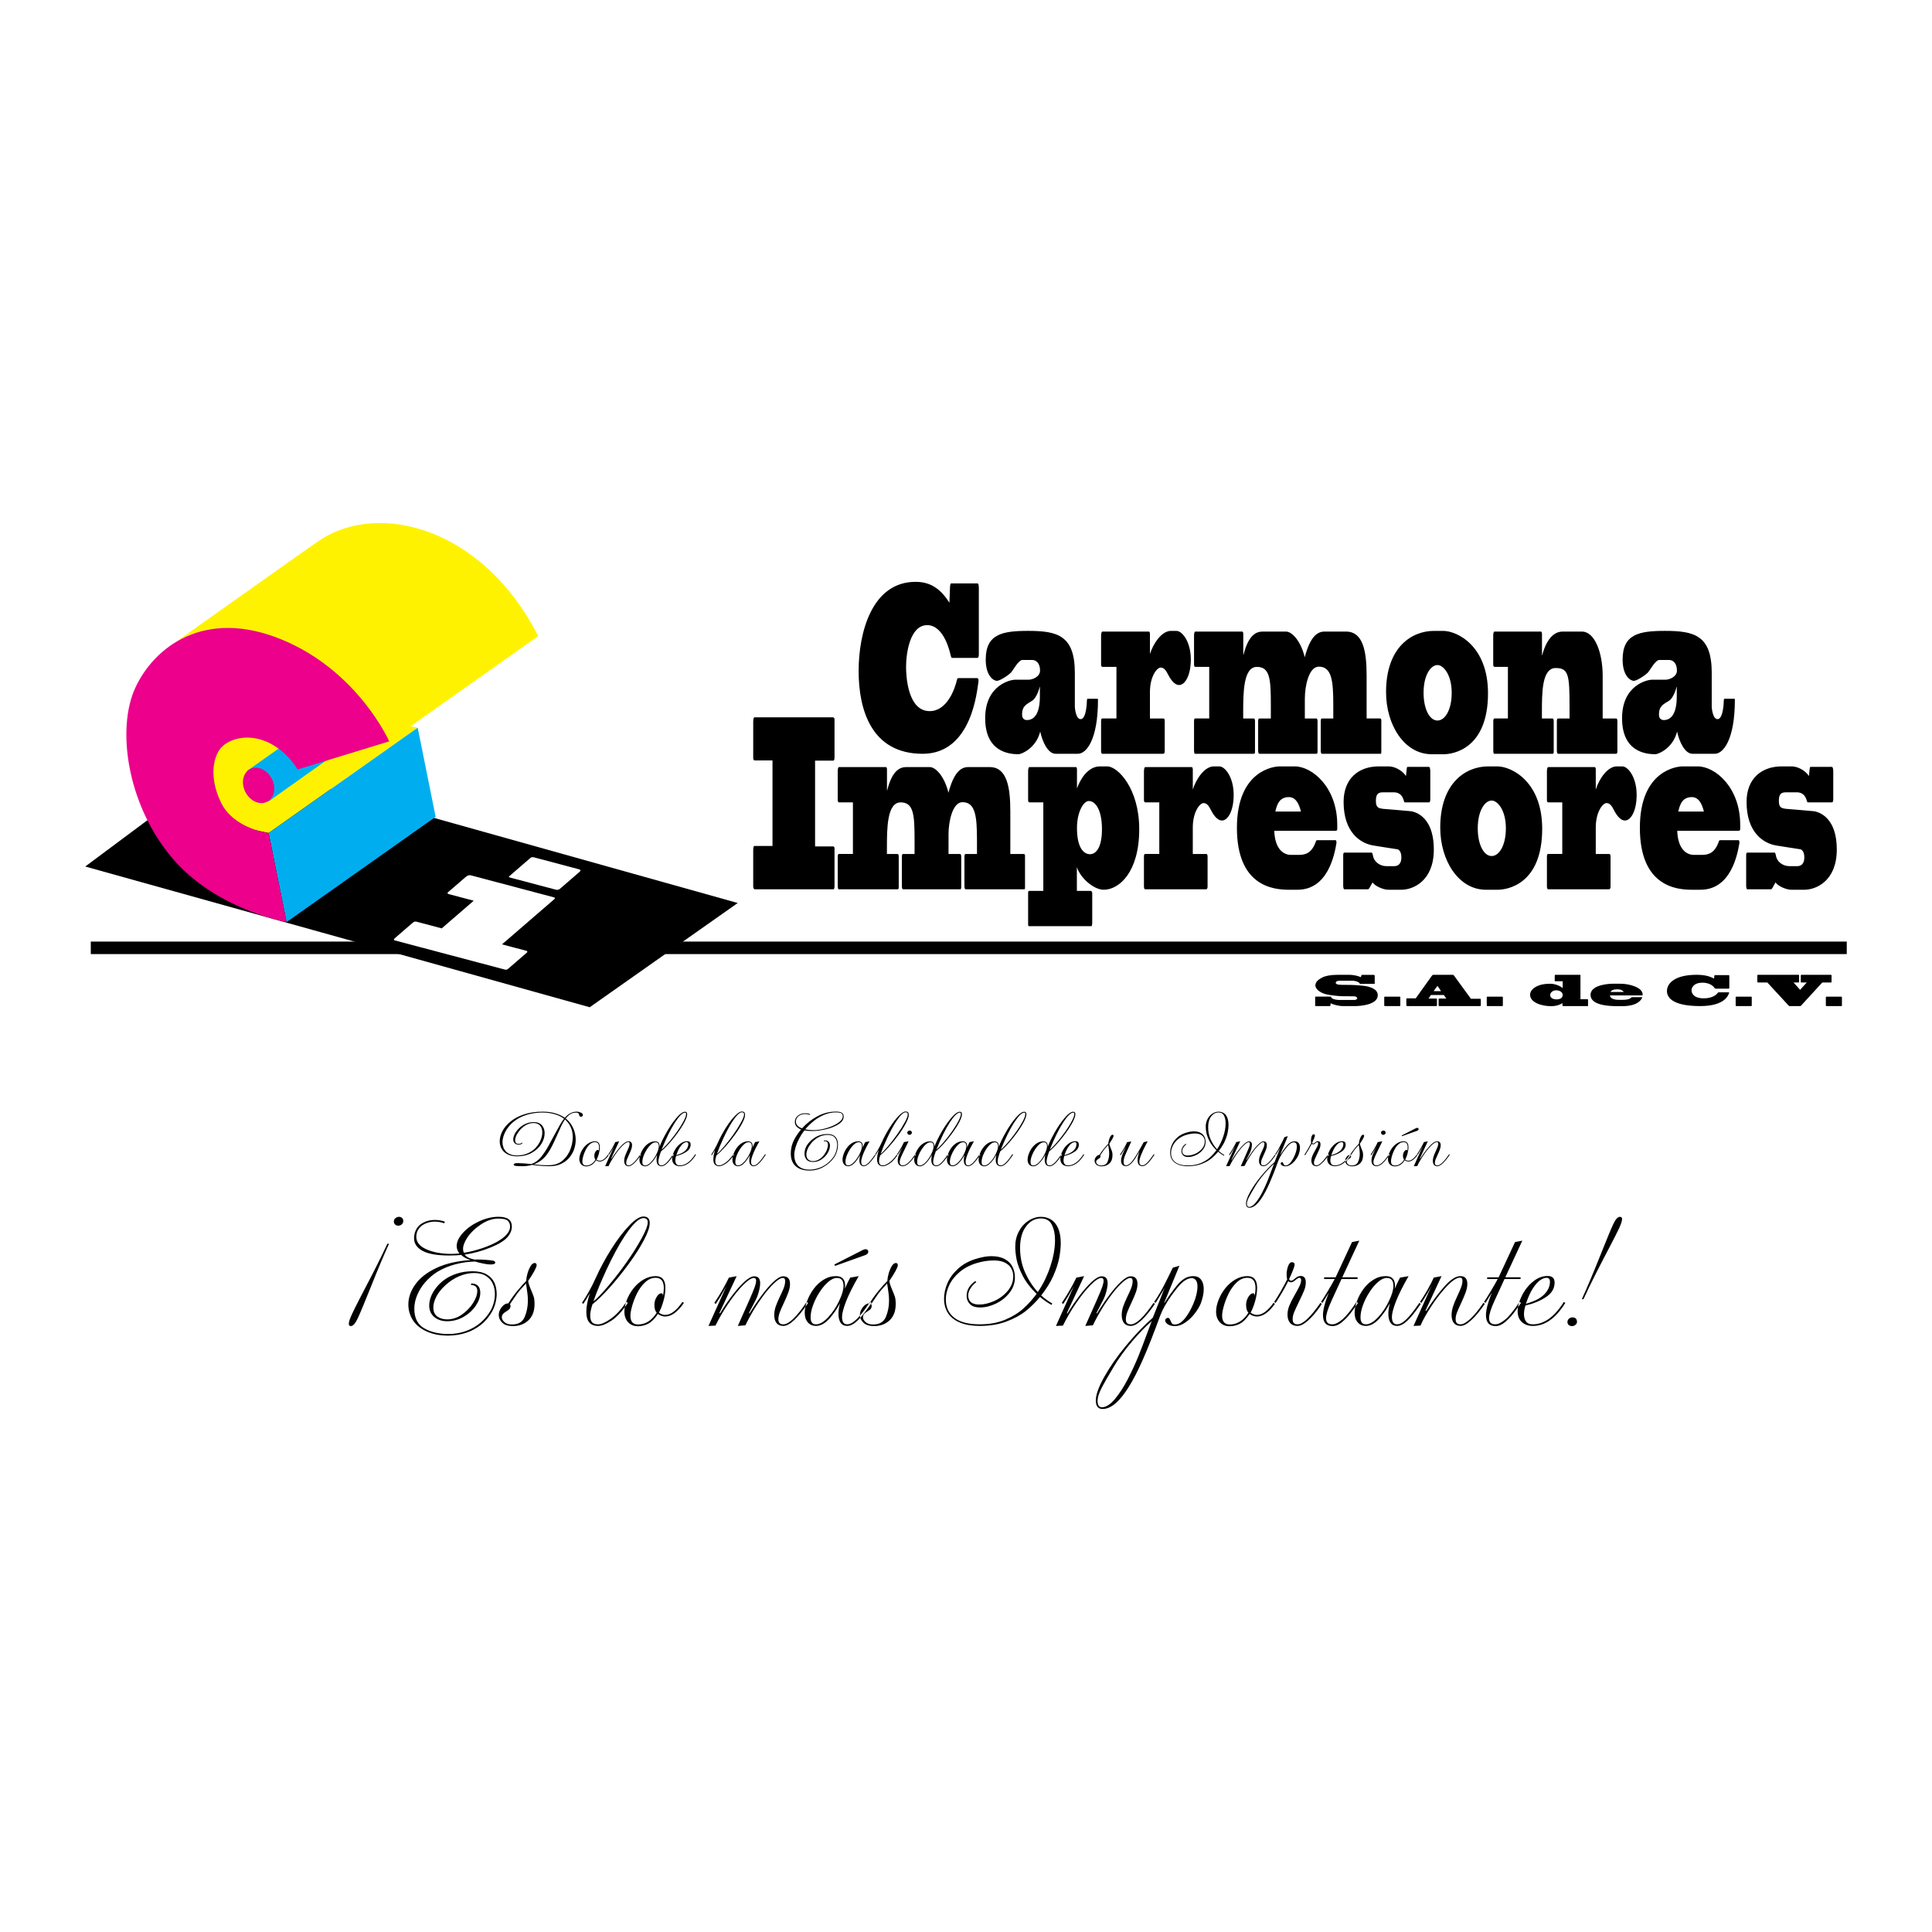
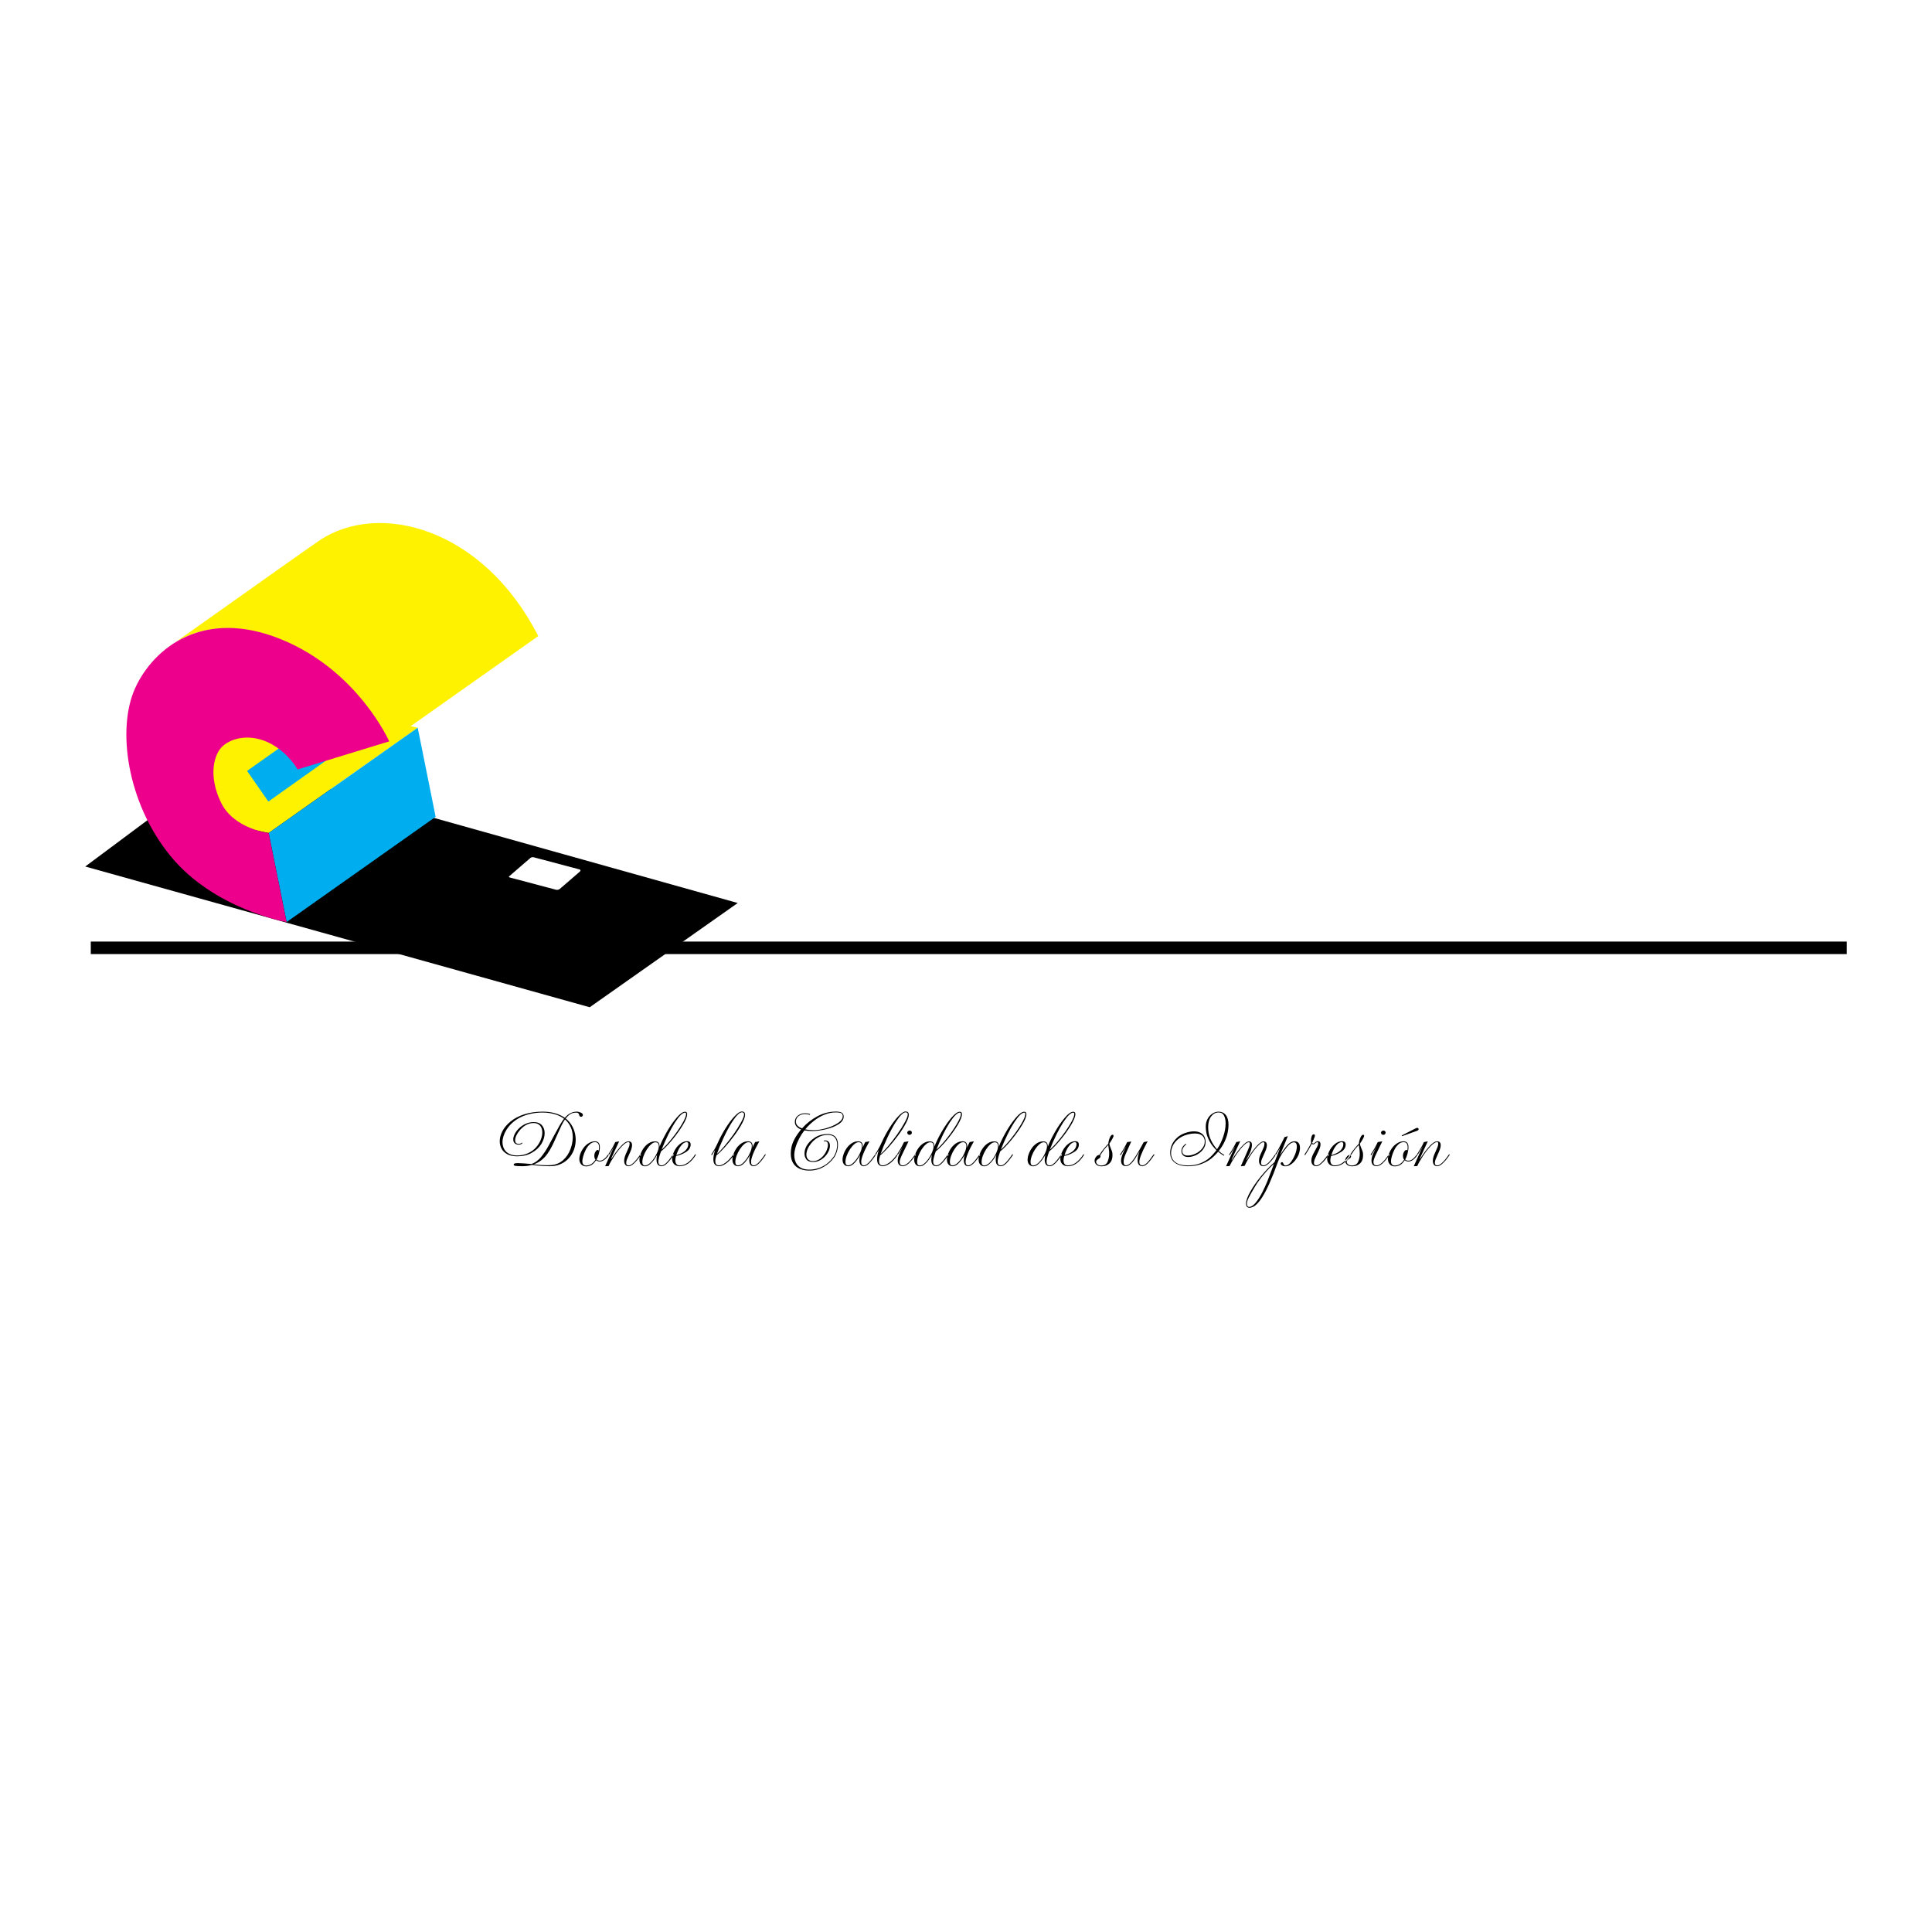
<svg xmlns="http://www.w3.org/2000/svg" version="1.0" id="Layer_1" x="0px" y="0px" width="192.756px" height="192.756px" viewBox="0 0 192.756 192.756" enable-background="new 0 0 192.756 192.756" xml:space="preserve">
  <g>
    <polygon fill-rule="evenodd" clip-rule="evenodd" fill="#FFFFFF" points="0,0 192.756,0 192.756,192.756 0,192.756 0,0  " />
    <polygon points="9.058,93.941 184.252,93.941 184.252,95.189 9.058,95.189 9.058,93.941  " />
    <polygon fill-rule="evenodd" clip-rule="evenodd" points="8.504,86.453 58.837,100.493 73.604,90.093 22.751,75.846 8.504,86.453     " />
    <path fill-rule="evenodd" clip-rule="evenodd" fill="#FFF200" d="M41.674,72.604c-3.555-0.66-5.388-2.698-5.497-6.114l0.094-4.579   L20.463,72.934l-0.936,8.631l7.275,1.542L41.674,72.604L41.674,72.604z" />
    <polygon fill-rule="evenodd" clip-rule="evenodd" fill="#00AEEF" points="39.626,66.317 41.788,69.3 26.774,79.973 24.65,76.913    39.626,66.317  " />
    <polygon fill-rule="evenodd" clip-rule="evenodd" fill="#00AEEF" points="41.674,72.604 43.464,81.492 28.593,91.996    26.803,83.107 41.674,72.604  " />
    <path fill-rule="evenodd" clip-rule="evenodd" fill="#FFF200" d="M31.853,53.933c5.99-4.022,16.375-1.226,21.848,9.529   L38.83,73.965c-4.919-9.204-15.531-14.276-22.044-9.402C15.504,65.522,30.376,54.924,31.853,53.933L31.853,53.933z" />
    <path fill-rule="evenodd" clip-rule="evenodd" fill="#EC008C" d="M29.688,76.768l9.142-2.802c0,0-3.119-7.075-10.806-10.193   c-7.687-3.119-12.679,0.822-14.533,4.866c-1.854,4.043-0.841,11.438,3.518,16.766c4.359,5.327,11.584,6.592,11.584,6.592   l-1.791-8.889c0,0-3.454-0.399-4.739-3.012c-1.284-2.613-0.779-4.846,0.189-5.688c0.969-0.842,2.822-1.202,4.676-0.253   C28.783,75.104,29.688,76.768,29.688,76.768L29.688,76.768z" />
-     <path fill-rule="evenodd" clip-rule="evenodd" fill="#EC008C" d="M24.281,78.451c-0.201-0.975,0.318-1.805,1.158-1.855   s1.685,0.698,1.885,1.673c0.201,0.974-0.318,1.805-1.158,1.855C25.326,80.174,24.482,79.425,24.281,78.451L24.281,78.451z" />
-     <path fill-rule="evenodd" clip-rule="evenodd" d="M169.662,88.769c3.006,0,3.68-3.454,3.88-4.667   c0.008-0.068-0.008-0.274-0.08-0.274h-1.884c-0.024,0-0.057,0.046-0.088,0.115c-0.385,1.121-0.979,1.35-1.684,1.35h-0.794   c-0.77,0-1.611-0.595-1.675-2.402h6.108c0.128,0,0.176-0.069,0.176-0.184v-0.411c0-3.751-2.501-5.833-4.24-5.833h-1.523   c-0.417,0-4.248,0.297-4.248,6.131c0,5.81,3.607,6.176,5.17,6.176H169.662L169.662,88.769z M167.441,80.969   c0.169-0.732,0.417-1.441,1.355-1.441c0.721,0,1.034,0.755,1.202,1.441H167.441L167.441,80.969z M149.44,88.769   c0.905,0,4.425-0.503,4.425-6.084c0-4.689-3.039-6.222-4.481-6.222h-0.914c-2.188,0-4.777,1.602-4.777,6.108   c0,3.294,1.836,6.199,4.554,6.199H149.44L149.44,88.769z M148.823,79.871c0.593,0,1.418,0.96,1.418,2.768   c0,1.738-0.681,2.768-1.418,2.768c-0.786,0-1.387-1.144-1.387-2.768C147.437,80.877,148.149,79.871,148.823,79.871L148.823,79.871z    M129.459,88.769c3.007,0,3.68-3.454,3.88-4.667c0.008-0.068-0.008-0.274-0.08-0.274h-1.884c-0.023,0-0.056,0.046-0.088,0.115   c-0.385,1.121-0.979,1.35-1.684,1.35h-0.793c-0.771,0-1.612-0.595-1.676-2.402h6.108c0.128,0,0.176-0.069,0.176-0.184v-0.411   c0-3.751-2.501-5.833-4.24-5.833h-1.523c-0.416,0-4.248,0.297-4.248,6.131c0,5.81,3.607,6.176,5.17,6.176H129.459L129.459,88.769z    M127.239,80.969c0.168-0.732,0.416-1.441,1.354-1.441c0.722,0,1.034,0.755,1.202,1.441H127.239L127.239,80.969z M109.742,76.462   c-1.146,0-1.932,1.189-2.292,2.196V76.76c0-0.114-0.041-0.229-0.104-0.229h-4.634c-0.08,0-0.136,0.16-0.136,0.435v2.859   c0,0.16,0.056,0.229,0.144,0.229h1.371v8.83h-1.427c-0.056,0-0.088,0.068-0.088,0.229v3.134c0,0.137,0.048,0.16,0.112,0.16h6.196   c0.048,0,0.088-0.137,0.088-0.366v-2.951c0-0.091-0.08-0.206-0.136-0.206h-1.396v-2.379c0.321,1.053,1.659,2.265,2.678,2.265   c1.547,0,3.543-1.761,3.543-6.039c0-4.095-2.156-6.268-3.19-6.268H109.742L109.742,76.462z M108.628,79.917   c0.649,0,1.314,0.847,1.314,2.814c0,1.807-0.577,2.493-1.194,2.493c-0.682,0-1.298-0.732-1.298-2.607   C107.45,80.969,108.123,79.917,108.628,79.917L108.628,79.917z M170.78,67.129c0-3.751-1.756-4.186-4.666-4.186   c-2.573,0-4.225,0.32-4.225,2.859c0,1.693,0.826,2.127,1.114,2.127c0.321,0,1.235-0.618,1.443-0.869   c0.192-0.229,0.722-1.213,1.098-1.213h1.003c0.345,0,0.761,0.298,0.761,1.053c0,0.64-0.77,0.915-1.146,0.915h-1.371   c-0.361,0-2.958,0.48-2.958,3.843c0,3.34,2.349,3.591,3.318,3.591c0.321,0,1.771-0.618,2.173-2.265   c0.216,1.029,0.777,2.219,1.531,2.219h2.236c0.834,0,1.996-1.396,1.996-5.375c0-0.069-0.017-0.115-0.032-0.115h-1.002   c-0.048,0-0.072,0.092-0.072,0.206c0,0.092-0.04,1.83-0.625,1.83c-0.481,0-0.577-1.121-0.577-1.235V67.129L170.78,67.129z    M167.293,69.463c0,1.83-0.617,2.378-1.299,2.378c-0.128,0-0.48-0.045-0.48-0.548c0-0.87,0.457-1.03,1.034-1.396   c0.353-0.229,0.641-1.007,0.729-1.373h0.016V69.463L167.293,69.463z M144.034,75.25c0.905,0,4.425-0.503,4.425-6.084   c0-4.689-3.038-6.222-4.481-6.222h-0.914c-2.188,0-4.777,1.601-4.777,6.107c0,3.294,1.836,6.199,4.554,6.199H144.034L144.034,75.25   z M143.417,66.352c0.593,0,1.419,0.961,1.419,2.768c0,1.738-0.682,2.768-1.419,2.768c-0.786,0-1.387-1.144-1.387-2.768   C142.03,67.358,142.743,66.352,143.417,66.352L143.417,66.352z M107.237,67.129c0-3.751-1.756-4.186-4.666-4.186   c-2.573,0-4.225,0.32-4.225,2.859c0,1.693,0.826,2.127,1.114,2.127c0.321,0,1.235-0.618,1.443-0.869   c0.192-0.229,0.722-1.213,1.099-1.213h1.002c0.345,0,0.762,0.298,0.762,1.053c0,0.64-0.771,0.915-1.147,0.915h-1.37   c-0.36,0-2.958,0.48-2.958,3.843c0,3.34,2.349,3.591,3.318,3.591c0.32,0,1.771-0.618,2.173-2.265   c0.216,1.029,0.777,2.219,1.531,2.219h2.236c0.833,0,1.996-1.396,1.996-5.375c0-0.069-0.017-0.115-0.032-0.115h-1.002   c-0.048,0-0.072,0.092-0.072,0.206c0,0.092-0.04,1.83-0.625,1.83c-0.481,0-0.577-1.121-0.577-1.235V67.129L107.237,67.129z    M103.75,69.463c0,1.83-0.617,2.378-1.299,2.378c-0.128,0-0.48-0.045-0.48-0.548c0-0.87,0.457-1.03,1.034-1.396   c0.353-0.229,0.641-1.007,0.729-1.373h0.016V69.463L103.75,69.463z M95.632,67.655c-0.072,0-0.121,0.023-0.152,0.16   c-0.208,0.915-0.986,3.134-2.726,3.134c-2.164,0-2.356-3.408-2.356-4.415c0-1.281,0.361-4.163,2.108-4.163   c1.739,0,2.301,2.859,2.356,3.065c0.064,0.206,0.081,0.206,0.152,0.206h2.525c0.096-0.046,0.12-0.183,0.12-0.412v-6.519   c0-0.412-0.057-0.503-0.152-0.503h-2.622c-0.04,0-0.096,0.16-0.104,0.412l-0.056,1.51c-0.826-1.281-1.795-2.081-3.375-2.081   c-4.361,0-5.684,5.055-5.684,8.898c0,3.866,1.274,8.258,6.389,8.258c4.97,0,5.435-6.474,5.563-7.183   c0.04-0.229-0.04-0.366-0.112-0.366H95.632L95.632,67.655z M116.83,62.943c-0.93,0-1.771,1.258-2.1,2.311v-2.013   c0-0.115-0.04-0.229-0.104-0.229h-4.633c-0.081,0-0.137,0.16-0.137,0.435v2.859c0,0.16,0.056,0.229,0.145,0.229h1.387v5.147h-1.436   c-0.04,0-0.096,0.091-0.096,0.229v3.02c0,0.114,0.048,0.274,0.096,0.274h6.125c0.056,0,0.128-0.091,0.128-0.251v-3.02   c0-0.115-0.04-0.251-0.096-0.251h-1.379v-2.631c0-1.578,0.705-2.447,1.065-2.447c0.258,0,0.474,0.16,0.69,0.595   c0.216,0.412,0.608,1.144,1.162,1.144c0.561,0,1.162-0.915,1.162-2.562c0-1.761-0.866-2.836-1.427-2.836H116.83L116.83,62.943z    M131.354,75.204c0.057,0,0.097-0.046,0.097-0.229v-3.042c0-0.115-0.04-0.251-0.097-0.251h-1.17v-1.968   c0-1.281,0.4-3.202,1.395-3.202c1.282,0,1.443,1.396,1.443,3.774v1.396h-1.154c-0.057,0-0.097,0.114-0.097,0.274v2.882   c0,0.229,0.032,0.366,0.129,0.366h5.843c0.049,0,0.072-0.023,0.072-0.229v-3.134c0-0.068-0.039-0.16-0.12-0.16h-1.347v-4.255   c0-2.402-0.328-4.415-2.06-4.415h-2.141c-0.745,0-1.443,0.549-1.972,2.562c-0.394-1.624-1.267-2.562-1.868-2.562h-2.332   c-0.609,0-1.403,0.297-1.908,2.311h-0.024v-2.082c0-0.115-0.04-0.229-0.104-0.229h-4.682c-0.08,0-0.128,0.16-0.128,0.435v2.859   c0,0.16,0.056,0.229,0.144,0.229h1.371v5.147h-1.419c-0.04,0-0.096,0.091-0.096,0.229v2.974c0,0.115,0.031,0.32,0.079,0.32h5.9   c0.064,0,0.104-0.046,0.104-0.229v-3.042c0-0.115-0.04-0.251-0.104-0.251h-1.074v-0.572c0-1.944,0-4.575,1.371-4.575   c1.307,0,1.387,1.258,1.387,3.774v1.373h-1.163c-0.063,0-0.104,0.114-0.104,0.274v2.882c0,0.229,0.032,0.366,0.128,0.366H131.354   L131.354,75.204z M155.896,63.012c-1.347,0-1.892,1.807-2.028,2.356h-0.024v-2.127c0-0.115-0.04-0.229-0.104-0.229h-4.634   c-0.08,0-0.128,0.16-0.128,0.435v2.859c0,0.16,0.064,0.229,0.152,0.229h1.314v5.147h-1.354c-0.04,0-0.104,0.091-0.104,0.229v2.974   c0,0.16,0.032,0.32,0.08,0.32h5.844c0.064,0,0.104-0.046,0.104-0.229v-3.042c0-0.115-0.04-0.251-0.104-0.251h-1.074v-0.664   c0-1.898,0-4.369,1.371-4.369c1.291,0,1.387,0.687,1.387,3.866v1.167h-1.162c-0.064,0-0.104,0.114-0.104,0.274v2.882   c0,0.229,0.032,0.366,0.128,0.366h5.764c0.097,0,0.145-0.046,0.145-0.251v-3.02c0-0.092-0.024-0.251-0.104-0.251h-1.362v-4.255   c0-2.333-0.802-4.415-2.061-4.415H155.896L155.896,63.012z M75.148,75.639c0,0.137,0.064,0.229,0.152,0.229h1.772V84.4h-1.82   c-0.048,0-0.104,0.115-0.104,0.435v3.569c0,0.16,0.04,0.32,0.168,0.32h7.824c0.104,0,0.12-0.115,0.12-0.389v-3.637   c0-0.16-0.04-0.251-0.12-0.251h-1.82v-8.555h1.82c0.064,0,0.12-0.092,0.12-0.32v-3.797c0-0.161-0.096-0.206-0.168-0.206h-7.815   c-0.072,0-0.128,0.137-0.128,0.435V75.639L75.148,75.639z M95.805,88.724c0.056,0,0.096-0.046,0.096-0.229v-3.042   c0-0.114-0.04-0.251-0.096-0.251h-1.17v-1.967c0-1.281,0.401-3.202,1.395-3.202c1.283,0,1.443,1.396,1.443,3.774v1.395h-1.154   c-0.056,0-0.096,0.114-0.096,0.274v2.882c0,0.229,0.032,0.366,0.128,0.366h5.844c0.048,0,0.072-0.023,0.072-0.229v-3.134   c0-0.068-0.04-0.16-0.12-0.16h-1.347v-4.255c0-2.401-0.329-4.415-2.061-4.415h-2.14c-0.746,0-1.443,0.549-1.972,2.562   c-0.393-1.624-1.267-2.562-1.868-2.562h-2.333c-0.609,0-1.403,0.297-1.908,2.311h-0.024V76.76c0-0.114-0.04-0.229-0.104-0.229   h-4.682c-0.08,0-0.128,0.16-0.128,0.435v2.859c0,0.16,0.057,0.229,0.145,0.229h1.371v5.146h-1.418c-0.04,0-0.097,0.092-0.097,0.229   v2.974c0,0.114,0.033,0.32,0.081,0.32h5.9c0.064,0,0.104-0.046,0.104-0.229v-3.042c0-0.114-0.04-0.251-0.104-0.251h-1.074v-0.572   c0-1.944,0-4.575,1.371-4.575c1.307,0,1.387,1.258,1.387,3.774v1.373h-1.163c-0.064,0-0.104,0.114-0.104,0.274v2.882   c0,0.229,0.032,0.366,0.128,0.366H95.805L95.805,88.724z M121.107,76.462c-0.93,0-1.771,1.258-2.101,2.311V76.76   c0-0.114-0.04-0.229-0.104-0.229h-4.634c-0.08,0-0.136,0.16-0.136,0.435v2.859c0,0.16,0.056,0.229,0.144,0.229h1.387v5.146h-1.435   c-0.04,0-0.096,0.092-0.096,0.229v3.02c0,0.114,0.048,0.274,0.096,0.274h6.124c0.057,0,0.129-0.091,0.129-0.251v-3.02   c0-0.114-0.04-0.251-0.097-0.251h-1.379v-2.63c0-1.579,0.706-2.448,1.066-2.448c0.257,0,0.473,0.16,0.689,0.595   c0.216,0.412,0.609,1.144,1.162,1.144c0.562,0,1.162-0.916,1.162-2.562c0-1.761-0.865-2.836-1.427-2.836H121.107L121.107,76.462z    M136.479,88.724c0.057,0,0.104-0.046,0.169-0.16c0.08-0.16,0.168-0.297,0.296-0.526c0.2,0.343,1.042,0.732,1.571,0.732h1.299   c1.194,0,3.238-0.892,3.238-4.003c0-3.66-2.269-3.843-2.413-3.843c-0.368-0.046-2.469-0.206-2.693-0.229   c-0.377-0.068-0.673-0.091-0.673-0.778c0-0.686,0.208-0.869,0.729-0.869h1.042c0.737,0,0.93,0.526,1.018,0.847   c0.04,0.114,0.064,0.16,0.097,0.16h2.429c0.048,0,0.112-0.138,0.112-0.252v-2.905c0-0.206-0.072-0.389-0.12-0.389h-2.148   c-0.056,0-0.08,0.137-0.088,0.229c-0.024,0.229-0.057,0.48-0.072,0.686c-0.369-0.572-1.139-0.961-1.708-0.961h-1.01   c-1.98,0-3.503,1.189-3.503,3.546c0,3.065,1.699,4.141,2.966,4.346c0.185,0.022,2.229,0.366,2.325,0.366   c0.104,0,0.473,0.091,0.473,0.824c0,0.686-0.369,0.869-0.689,0.869h-0.826c-0.577,0-1.226-0.389-1.33-1.098   c-0.024-0.137-0.08-0.251-0.112-0.251h-2.75c-0.04,0-0.096,0.091-0.096,0.229v3.111c0,0.114,0.048,0.32,0.096,0.32H136.479   L136.479,88.724z M161.311,76.462c-0.931,0-1.771,1.258-2.101,2.311V76.76c0-0.114-0.04-0.229-0.104-0.229h-4.633   c-0.08,0-0.137,0.16-0.137,0.435v2.859c0,0.16,0.057,0.229,0.145,0.229h1.387v5.146h-1.435c-0.04,0-0.097,0.092-0.097,0.229v3.02   c0,0.114,0.048,0.274,0.097,0.274h6.124c0.057,0,0.128-0.091,0.128-0.251v-3.02c0-0.114-0.039-0.251-0.096-0.251h-1.379v-2.63   c0-1.579,0.705-2.448,1.066-2.448c0.256,0,0.473,0.16,0.689,0.595c0.216,0.412,0.609,1.144,1.162,1.144   c0.562,0,1.162-0.916,1.162-2.562c0-1.761-0.865-2.836-1.427-2.836H161.311L161.311,76.462z M176.683,88.724   c0.056,0,0.104-0.046,0.168-0.16c0.081-0.16,0.169-0.297,0.297-0.526c0.2,0.343,1.042,0.732,1.571,0.732h1.299   c1.194,0,3.238-0.892,3.238-4.003c0-3.66-2.269-3.843-2.413-3.843c-0.368-0.046-2.469-0.206-2.693-0.229   c-0.377-0.068-0.673-0.091-0.673-0.778c0-0.686,0.208-0.869,0.729-0.869h1.042c0.737,0,0.93,0.526,1.018,0.847   c0.04,0.114,0.064,0.16,0.097,0.16h2.429c0.048,0,0.112-0.138,0.112-0.252v-2.905c0-0.206-0.072-0.389-0.12-0.389h-2.148   c-0.057,0-0.081,0.137-0.088,0.229c-0.024,0.229-0.057,0.48-0.072,0.686c-0.369-0.572-1.139-0.961-1.708-0.961h-1.01   c-1.98,0-3.503,1.189-3.503,3.546c0,3.065,1.699,4.141,2.966,4.346c0.185,0.022,2.229,0.366,2.324,0.366   c0.104,0,0.474,0.091,0.474,0.824c0,0.686-0.369,0.869-0.689,0.869h-0.826c-0.577,0-1.226-0.389-1.33-1.098   c-0.024-0.137-0.081-0.251-0.112-0.251h-2.75c-0.04,0-0.096,0.091-0.096,0.229v3.111c0,0.114,0.048,0.32,0.096,0.32H176.683   L176.683,88.724z" />
-     <path fill-rule="evenodd" clip-rule="evenodd" d="M161.829,100.386c1.56,0,1.909-0.628,2.014-0.849   c0.004-0.012-0.005-0.05-0.042-0.05h-0.978c-0.013,0-0.029,0.009-0.046,0.021c-0.2,0.203-0.508,0.245-0.873,0.245h-0.412   c-0.399,0-0.837-0.108-0.87-0.438h3.171c0.066,0,0.091-0.012,0.091-0.032v-0.075c0-0.683-1.298-1.061-2.2-1.061h-0.791   c-0.216,0-2.204,0.054-2.204,1.114c0,1.057,1.871,1.123,2.683,1.123H161.829L161.829,100.386z M160.677,98.968   c0.087-0.134,0.216-0.263,0.703-0.263c0.374,0,0.536,0.138,0.624,0.263H160.677L160.677,98.968z M155.911,98.581   c-0.221-0.188-0.72-0.433-1.248-0.433c-0.661,0-0.994,0.12-1.144,0.175c-0.15,0.05-0.861,0.345-0.861,0.923   c0,0.753,1.099,1.14,2.093,1.14c0.652,0,1.019-0.225,1.135-0.308v0.237c0,0.037,0.038,0.062,0.067,0.062h2.45   c0.024,0,0.037-0.017,0.037-0.037v-0.583c0-0.042-0.008-0.062-0.029-0.062h-0.728v-2.397c0-0.021-0.021-0.041-0.059-0.041h-2.441   c-0.042,0-0.067,0.025-0.067,0.079v0.521c0,0.024,0.029,0.041,0.075,0.041h0.72V98.581L155.911,98.581z M155.245,98.801   c0.287,0,0.666,0.13,0.666,0.471c0,0.312-0.291,0.437-0.611,0.437c-0.291,0-0.637-0.104-0.637-0.437   C154.663,99.026,154.934,98.801,155.245,98.801L155.245,98.801z M147.626,100.378c0.074,0,0.116-0.017,0.116-0.066v-0.528   c0-0.062,0-0.138-0.071-0.138h-0.919l-1.677-2.3c-0.021-0.042-0.07-0.088-0.153-0.088h-1.914c-0.05,0-0.104,0.025-0.146,0.088   l-1.614,2.259h-0.853c-0.062,0-0.084,0.024-0.084,0.07v0.637c0,0.059,0.071,0.066,0.167,0.066h2.829   c0.041,0,0.058-0.029,0.058-0.079v-0.62c0-0.024-0.021-0.05-0.066-0.05h-0.778l0.246-0.357h1.289l0.246,0.357h-0.703   c-0.042,0-0.067,0.025-0.067,0.062v0.607c0,0.042,0.034,0.079,0.097,0.079H147.626L147.626,100.378z M143.387,98.397   c0.008-0.013,0.05-0.013,0.062,0l0.325,0.491h-0.741L143.387,98.397L143.387,98.397z M135.773,97.495   c-0.212-0.096-0.615-0.237-1.193-0.237h-1.144c-0.675,0-1.231,0.108-1.519,0.271c-0.229,0.121-0.683,0.366-0.683,0.782   c0,0.295,0.329,0.678,1.011,0.873c0.383,0.108,1.344,0.208,1.664,0.208l1.207,0.009c0.058,0,0.291,0.046,0.291,0.204   c0,0.137-0.25,0.162-0.296,0.162h-1.502c-0.045,0-0.72-0.017-0.803-0.292c-0.008-0.028-0.029-0.045-0.062-0.045h-1.485   c-0.033,0-0.046,0.029-0.046,0.05v0.849c0,0.033,0.013,0.05,0.042,0.05h1.415c0.028,0,0.054-0.008,0.062-0.042l0.025-0.241   c0.295,0.138,0.795,0.283,1.265,0.283h1.127c0.596,0,2.31-0.133,2.31-1.086c0-0.666-0.874-0.836-1.115-0.895   c-0.249-0.054-1.206-0.133-1.618-0.133l-0.795-0.008c-0.166,0-0.665,0.008-0.665-0.2c0-0.195,0.308-0.208,0.412-0.208h1.276   c0.134,0,0.587,0.054,0.725,0.291c0.008,0.021,0.028,0.021,0.046,0.021h1.376c0.034,0,0.055-0.021,0.055-0.051V97.35   c0-0.029-0.029-0.088-0.108-0.088h-1.14c-0.033,0-0.07,0.013-0.079,0.046L135.773,97.495L135.773,97.495z M138.184,99.434   c-0.046,0-0.079,0.025-0.079,0.05v0.815c0,0.054,0.025,0.079,0.066,0.079h1.452c0.038,0,0.088-0.017,0.088-0.042V99.5   c0-0.041-0.029-0.066-0.059-0.066H138.184L138.184,99.434z M148.413,99.434c-0.046,0-0.079,0.025-0.079,0.05v0.815   c0,0.054,0.025,0.079,0.066,0.079h1.452c0.037,0,0.088-0.017,0.088-0.042V99.5c0-0.041-0.029-0.066-0.059-0.066H148.413   L148.413,99.434z M171.481,99.005c-0.037,0-0.062,0.004-0.079,0.029c-0.107,0.166-0.512,0.57-1.414,0.57   c-1.123,0-1.224-0.62-1.224-0.804c0-0.232,0.188-0.757,1.095-0.757c0.902,0,1.194,0.521,1.223,0.558   c0.033,0.037,0.042,0.037,0.079,0.037h1.311c0.05-0.008,0.062-0.033,0.062-0.074v-1.186c0-0.075-0.029-0.092-0.079-0.092h-1.36   c-0.021,0-0.05,0.029-0.055,0.074l-0.028,0.274c-0.429-0.232-0.932-0.378-1.752-0.378c-2.263,0-2.949,0.919-2.949,1.618   c0,0.703,0.661,1.502,3.315,1.502c2.579,0,2.82-1.178,2.888-1.307c0.021-0.041-0.021-0.066-0.059-0.066H171.481L171.481,99.005z    M173.247,99.434c-0.046,0-0.079,0.025-0.079,0.05v0.815c0,0.054,0.024,0.079,0.066,0.079h1.452c0.037,0,0.087-0.017,0.087-0.042   V99.5c0-0.041-0.029-0.066-0.058-0.066H173.247L173.247,99.434z M178.94,98.023h0.499c0.037,0,0.059-0.021,0.059-0.046v-0.661   c0-0.051-0.038-0.059-0.084-0.059h-4.026c-0.033,0-0.059,0.029-0.059,0.059v0.645c0,0.05,0.042,0.062,0.075,0.062h0.924   l2.146,2.325c0.017,0.013,0.033,0.029,0.058,0.029h1.065c0.013,0,0.05-0.004,0.075-0.025l2.138-2.329h0.878   c0.033,0,0.046-0.021,0.046-0.046v-0.674c0-0.021-0.046-0.046-0.079-0.046h-2.896c-0.066,0-0.096,0.025-0.096,0.05v0.69   c0,0.025,0.033,0.025,0.062,0.025h0.536l-0.665,0.732L178.94,98.023L178.94,98.023z M182.244,99.434   c-0.046,0-0.079,0.025-0.079,0.05v0.815c0,0.054,0.025,0.079,0.067,0.079h1.451c0.038,0,0.087-0.017,0.087-0.042V99.5   c0-0.041-0.028-0.066-0.058-0.066H182.244L182.244,99.434z" />
-     <path fill-rule="evenodd" clip-rule="evenodd" fill="#FFFFFF" d="M50.086,94.219l5.23-4.519c0.071-0.061,0.07-0.141-0.045-0.171   l-8.312-2.202c-0.144-0.038-0.329,0.025-0.499,0.171l-1.767,1.526c-0.099,0.085-0.041,0.149,0.117,0.19l2.455,0.65l-3.194,2.76   l-2.541-0.673c-0.072-0.019-0.229,0.003-0.313,0.077l-1.824,1.575c-0.071,0.061-0.14,0.186-0.054,0.209l11.025,2.921   c0.115,0.031,0.214,0.025,0.328-0.073l1.866-1.611c0.07-0.062,0.083-0.154-0.031-0.184L50.086,94.219L50.086,94.219z" />
    <path fill-rule="evenodd" clip-rule="evenodd" fill="#FFFFFF" d="M53.256,85.533c-0.129-0.034-0.272,0.008-0.328,0.057   l-2.106,1.819c-0.099,0.085-0.041,0.117,0.074,0.147l4.594,1.217c0.143,0.038,0.299-0.032,0.384-0.105l1.951-1.685   c0.155-0.134,0.097-0.213-0.061-0.255L53.256,85.533L53.256,85.533z" />
    <path fill-rule="evenodd" clip-rule="evenodd" d="M140.405,114.864c0.026-0.155,0.039-0.289,0.039-0.402   c0-0.34-0.136-0.51-0.406-0.51c-0.19,0-0.365,0.075-0.525,0.225c-0.161,0.15-0.297,0.336-0.406,0.558   c-0.108,0.221-0.19,0.433-0.245,0.636c-0.056,0.2-0.083,0.358-0.083,0.474c0,0.292,0.126,0.438,0.379,0.438   c0.371,0,0.682-0.194,0.932-0.585c-0.076-0.086-0.114-0.218-0.114-0.395c0-0.14,0.037-0.27,0.11-0.391   c0.074-0.124,0.155-0.186,0.245-0.187C140.38,114.726,140.405,114.772,140.405,114.864L140.405,114.864z M141.372,115.156   l0.075,0.048c-0.312,0.453-0.623,0.679-0.932,0.679c-0.132,0-0.253-0.042-0.363-0.126c-0.166,0.245-0.331,0.408-0.493,0.49   c-0.164,0.081-0.331,0.122-0.502,0.122c-0.205,0-0.37-0.067-0.494-0.201c-0.123-0.135-0.186-0.31-0.186-0.525   c0-0.171,0.038-0.359,0.115-0.565c0.078-0.207,0.188-0.403,0.331-0.588c0.145-0.185,0.313-0.333,0.506-0.446   c0.194-0.116,0.397-0.174,0.608-0.174c0.323,0,0.485,0.195,0.485,0.585c0,0.21-0.033,0.432-0.099,0.663   c-0.066,0.231-0.141,0.423-0.226,0.572c0.101,0.076,0.206,0.115,0.316,0.115C140.789,115.805,141.075,115.588,141.372,115.156   L141.372,115.156z M141.364,112.826l-1.488,0.533l-0.031-0.071l1.409-0.718c0.059-0.029,0.105-0.044,0.143-0.044   c0.039,0,0.072,0.012,0.099,0.036c0.026,0.021,0.039,0.05,0.04,0.086C141.535,112.73,141.478,112.79,141.364,112.826   L141.364,112.826z M138.647,115.204c-0.266,0.39-0.504,0.679-0.715,0.869c-0.211,0.187-0.409,0.28-0.596,0.28   c-0.172-0.003-0.298-0.055-0.38-0.154c-0.081-0.1-0.122-0.234-0.122-0.403c0-0.179,0.038-0.368,0.114-0.568   c0.048-0.123,0.187-0.425,0.419-0.904c-0.063,0.129-0.124,0.241-0.182,0.336s-0.183,0.294-0.376,0.597l-0.07-0.052   c0.121-0.176,0.249-0.381,0.383-0.612c0.135-0.234,0.246-0.45,0.336-0.647l0.454-0.075l-0.608,1.256   c-0.185,0.377-0.276,0.646-0.276,0.81c0,0.219,0.103,0.332,0.309,0.34c0.334,0,0.746-0.373,1.236-1.118L138.647,115.204   L138.647,115.204z M138.023,112.795c0.066,0,0.118,0.021,0.158,0.063c0.042,0.039,0.062,0.088,0.063,0.146   c0,0.058-0.022,0.108-0.067,0.153s-0.102,0.067-0.17,0.067c-0.066,0-0.12-0.022-0.162-0.067s-0.062-0.096-0.062-0.153   c0.002-0.056,0.027-0.104,0.074-0.146C137.908,112.816,137.963,112.795,138.023,112.795L138.023,112.795z M134.797,115.374   c-0.008,0.062-0.031,0.114-0.07,0.154c-0.04,0.036-0.094,0.074-0.162,0.114c-0.066,0.039-0.116,0.08-0.15,0.122   c-0.034,0.043-0.052,0.097-0.052,0.162c0,0.079,0.044,0.158,0.131,0.237c0.089,0.078,0.213,0.118,0.371,0.118   c0.321,0,0.534-0.126,0.64-0.379s0.158-0.521,0.158-0.802c0-0.132-0.007-0.248-0.02-0.348c-0.011-0.1-0.025-0.204-0.044-0.312   c-0.016-0.111-0.026-0.18-0.031-0.206c-0.216,0.232-0.358,0.394-0.427,0.486c-0.065,0.092-0.19,0.274-0.375,0.549   C134.786,115.292,134.797,115.326,134.797,115.374L134.797,115.374z M134.687,115.228c0.132-0.21,0.284-0.422,0.458-0.636   c0.177-0.213,0.319-0.372,0.431-0.478c0.008-0.124,0.031-0.254,0.071-0.392c0.042-0.139,0.093-0.259,0.153-0.359   c0.063-0.1,0.131-0.149,0.202-0.149c0.065,0,0.099,0.04,0.099,0.122c-0.029,0.143-0.17,0.398-0.423,0.771   c0.005,0.089,0.045,0.221,0.118,0.395c0.074,0.171,0.125,0.301,0.154,0.387c0.029,0.087,0.043,0.213,0.044,0.375   c0,0.349-0.102,0.618-0.305,0.811c-0.202,0.192-0.462,0.288-0.778,0.288c-0.231,0-0.406-0.056-0.524-0.166   c-0.119-0.113-0.178-0.243-0.178-0.391c0-0.132,0.048-0.261,0.146-0.388C134.455,115.291,134.565,115.228,134.687,115.228   L134.687,115.228z M134.718,115.156l0.071,0.048c-0.471,0.767-1.013,1.149-1.623,1.149c-0.221,0-0.403-0.064-0.545-0.193   c-0.14-0.132-0.209-0.312-0.209-0.541c0-0.227,0.068-0.479,0.205-0.759c0.137-0.281,0.321-0.519,0.553-0.711   s0.478-0.288,0.738-0.288c0.232,0,0.348,0.11,0.348,0.332c0,0.295-0.146,0.537-0.438,0.727c-0.292,0.189-0.63,0.328-1.015,0.414   c-0.05,0.158-0.075,0.305-0.075,0.438c0,0.143,0.034,0.263,0.103,0.359c0.071,0.095,0.183,0.143,0.336,0.143   C133.729,116.274,134.247,115.901,134.718,115.156L134.718,115.156z M132.826,115.248c0.424-0.119,0.729-0.275,0.916-0.471   c0.188-0.194,0.281-0.402,0.281-0.624c0-0.134-0.057-0.201-0.17-0.201c-0.095,0-0.199,0.038-0.312,0.114s-0.234,0.211-0.363,0.403   C133.052,114.662,132.935,114.921,132.826,115.248L132.826,115.248z M127.745,114.462c-0.031,0.058-0.062,0.111-0.09,0.161   c-0.027,0.051-0.089,0.153-0.187,0.309c-0.095,0.155-0.162,0.264-0.201,0.324l-0.071-0.052c0.124-0.179,0.241-0.364,0.352-0.557   c0.11-0.195,0.233-0.43,0.367-0.703l0.241-0.493l0.332-0.1l-0.759,1.845l0.023-0.008c0.09-0.143,0.176-0.271,0.257-0.387   c0.15-0.211,0.277-0.379,0.384-0.502c0.104-0.127,0.221-0.229,0.348-0.309c0.129-0.081,0.276-0.122,0.441-0.122   c0.166,0,0.294,0.058,0.384,0.174c0.089,0.113,0.134,0.271,0.134,0.474c0,0.222-0.053,0.468-0.158,0.739   c-0.073,0.168-0.178,0.336-0.312,0.505c-0.132,0.169-0.284,0.311-0.458,0.427c-0.172,0.115-0.339,0.174-0.502,0.174   c-0.152,0-0.273-0.03-0.363-0.091c-0.087-0.061-0.13-0.125-0.13-0.193c0-0.034,0.013-0.063,0.039-0.087   c0.029-0.026,0.064-0.04,0.106-0.04c0.04,0,0.075,0.037,0.107,0.111c0.031,0.073,0.059,0.129,0.082,0.165   c0.026,0.037,0.079,0.056,0.158,0.056c0.161-0.003,0.32-0.099,0.479-0.288c0.157-0.189,0.303-0.438,0.434-0.746   c0.138-0.324,0.206-0.614,0.206-0.869c0-0.132-0.025-0.232-0.075-0.301c-0.05-0.067-0.117-0.104-0.201-0.11   c-0.225,0-0.461,0.154-0.711,0.462c-0.093,0.11-0.199,0.25-0.32,0.419c-0.118,0.169-0.225,0.336-0.32,0.502   c-0.092,0.163-0.17,0.327-0.232,0.493c-0.329,0.903-0.619,1.636-0.869,2.2c-0.25,0.562-0.484,1.016-0.703,1.358   c-0.452,0.729-0.886,1.094-1.299,1.094c-0.227,0-0.34-0.141-0.34-0.423c0-0.284,0.14-0.675,0.419-1.173   c0.276-0.497,0.639-1.018,1.086-1.56c0.445-0.54,0.892-1.006,1.339-1.398L127.745,114.462L127.745,114.462z M127.105,116.112   c-0.174,0.155-0.334,0.31-0.481,0.462c-0.15,0.153-0.316,0.337-0.498,0.553c-0.185,0.216-0.352,0.429-0.501,0.636   c-0.153,0.211-0.282,0.404-0.388,0.581c-0.308,0.514-0.523,0.893-0.647,1.138c-0.123,0.244-0.186,0.447-0.186,0.608   c0,0.215,0.075,0.323,0.226,0.323c0.205-0.008,0.421-0.148,0.647-0.423c0.227-0.271,0.44-0.604,0.644-0.999   c0.2-0.393,0.374-0.769,0.521-1.129c0.145-0.361,0.283-0.724,0.414-1.087L127.105,116.112L127.105,116.112z M121.363,114.754   c-0.3-0.289-0.53-0.588-0.69-0.896c-0.158-0.308-0.261-0.582-0.309-0.821c-0.045-0.239-0.067-0.452-0.067-0.636   c0-0.277,0.06-0.528,0.178-0.755c0.119-0.227,0.278-0.405,0.479-0.537c0.199-0.131,0.407-0.197,0.624-0.197   c0.145,0,0.275,0.026,0.395,0.079c0.121,0.05,0.225,0.129,0.312,0.237c0.089,0.104,0.158,0.242,0.209,0.41   c0.05,0.169,0.074,0.363,0.075,0.585c0,0.227-0.026,0.475-0.079,0.746s-0.15,0.567-0.293,0.889   c-0.142,0.318-0.343,0.644-0.604,0.976c0.171,0.155,0.356,0.289,0.557,0.402l-0.047,0.067c-0.198-0.11-0.388-0.242-0.569-0.395   c-0.211,0.255-0.446,0.488-0.707,0.699c-0.261,0.207-0.586,0.384-0.976,0.528c-0.387,0.146-0.829,0.218-1.327,0.218   c-0.37,0-0.69-0.053-0.959-0.158s-0.473-0.261-0.612-0.466c-0.137-0.205-0.205-0.45-0.205-0.734c0-0.256,0.057-0.514,0.17-0.774   c0.112-0.261,0.284-0.496,0.513-0.707c0.229-0.213,0.511-0.375,0.846-0.485c0.315-0.103,0.591-0.154,0.825-0.154   c0.273,0,0.499,0.049,0.676,0.146c0.179,0.097,0.308,0.226,0.387,0.387c0.079,0.16,0.118,0.34,0.118,0.537   c0,0.273-0.09,0.525-0.269,0.754c-0.179,0.229-0.405,0.41-0.68,0.541c-0.271,0.129-0.534,0.194-0.789,0.194   c-0.227,0-0.396-0.056-0.506-0.166c-0.11-0.113-0.166-0.25-0.166-0.411c0-0.295,0.145-0.542,0.435-0.742l0.048,0.055   c-0.113,0.082-0.209,0.184-0.285,0.305c-0.076,0.118-0.115,0.235-0.118,0.352c0,0.308,0.183,0.462,0.549,0.462   c0.234,0,0.484-0.06,0.751-0.178c0.266-0.118,0.489-0.287,0.671-0.506c0.185-0.218,0.276-0.463,0.276-0.734   c0-0.121-0.028-0.241-0.087-0.359c-0.058-0.121-0.159-0.221-0.304-0.3c-0.146-0.082-0.34-0.123-0.585-0.123   c-0.266,0-0.544,0.042-0.833,0.127c-0.345,0.103-0.633,0.252-0.864,0.45c-0.232,0.195-0.406,0.413-0.522,0.655   c-0.112,0.242-0.169,0.48-0.169,0.715c0,0.385,0.139,0.688,0.418,0.908c0.282,0.222,0.706,0.332,1.271,0.332   c0.482,0,0.905-0.076,1.269-0.229c0.365-0.152,0.67-0.339,0.912-0.561C120.948,115.263,121.169,115.02,121.363,114.754   L121.363,114.754z M121.423,114.663c0.14-0.205,0.261-0.415,0.363-0.628c0.103-0.216,0.189-0.432,0.261-0.647   c0.073-0.219,0.13-0.435,0.17-0.647c0.039-0.217,0.061-0.417,0.062-0.601v-0.083c0-0.292-0.053-0.542-0.157-0.751   c-0.105-0.21-0.287-0.315-0.545-0.315c-0.293,0-0.539,0.132-0.739,0.395c-0.199,0.264-0.3,0.623-0.3,1.078   c0,0.44,0.083,0.847,0.249,1.221C120.955,114.058,121.167,114.384,121.423,114.663L121.423,114.663z M109.796,115.374   c-0.008,0.062-0.031,0.114-0.07,0.154c-0.04,0.036-0.095,0.074-0.162,0.114c-0.066,0.039-0.116,0.08-0.15,0.122   c-0.034,0.043-0.052,0.097-0.052,0.162c0,0.079,0.044,0.158,0.131,0.237c0.089,0.078,0.213,0.118,0.371,0.118   c0.321,0,0.534-0.126,0.64-0.379s0.158-0.521,0.158-0.802c0-0.132-0.007-0.248-0.021-0.348c-0.01-0.1-0.024-0.204-0.043-0.312   c-0.016-0.111-0.026-0.18-0.031-0.206c-0.216,0.232-0.358,0.394-0.427,0.486c-0.065,0.092-0.19,0.274-0.375,0.549   C109.785,115.292,109.796,115.326,109.796,115.374L109.796,115.374z M109.686,115.228c0.132-0.21,0.284-0.422,0.458-0.636   c0.177-0.213,0.319-0.372,0.431-0.478c0.008-0.124,0.031-0.254,0.071-0.392c0.042-0.139,0.093-0.259,0.153-0.359   c0.063-0.1,0.131-0.149,0.202-0.149c0.065,0,0.099,0.04,0.099,0.122c-0.029,0.143-0.17,0.398-0.423,0.771   c0.006,0.089,0.045,0.221,0.118,0.395c0.074,0.171,0.125,0.301,0.154,0.387c0.029,0.087,0.043,0.213,0.043,0.375   c0,0.349-0.101,0.618-0.304,0.811c-0.202,0.192-0.462,0.288-0.777,0.288c-0.232,0-0.407-0.056-0.525-0.166   c-0.119-0.113-0.178-0.243-0.178-0.391c0-0.132,0.048-0.261,0.146-0.388C109.454,115.291,109.564,115.228,109.686,115.228   L109.686,115.228z M108.098,115.156l0.071,0.048c-0.472,0.767-1.013,1.149-1.623,1.149c-0.222,0-0.403-0.064-0.545-0.193   c-0.14-0.132-0.21-0.312-0.21-0.541c0-0.227,0.069-0.479,0.206-0.759c0.137-0.281,0.321-0.519,0.553-0.711s0.478-0.288,0.738-0.288   c0.232,0,0.348,0.11,0.348,0.332c0,0.295-0.146,0.537-0.438,0.727s-0.631,0.328-1.015,0.414c-0.05,0.158-0.075,0.305-0.075,0.438   c0,0.143,0.034,0.263,0.103,0.359c0.071,0.095,0.183,0.143,0.336,0.143C107.109,116.274,107.627,115.901,108.098,115.156   L108.098,115.156z M106.206,115.248c0.424-0.119,0.729-0.275,0.917-0.471c0.187-0.194,0.279-0.402,0.28-0.624   c0-0.134-0.057-0.201-0.171-0.201c-0.094,0-0.198,0.038-0.312,0.114s-0.234,0.211-0.363,0.403   C106.432,114.662,106.314,114.921,106.206,115.248L106.206,115.248z M104.54,114.406c0.146-0.4,0.378-0.879,0.694-1.438   c0.318-0.558,0.649-1.038,0.991-1.441c0.343-0.405,0.627-0.608,0.854-0.608c0.14,0,0.209,0.081,0.209,0.241   c0,0.247-0.147,0.616-0.442,1.105c-0.295,0.49-0.653,0.986-1.074,1.489c-0.419,0.5-0.783,0.873-1.094,1.117   c-0.174,0.479-0.261,0.821-0.261,1.027c0,0.25,0.108,0.375,0.324,0.375c0.089,0,0.187-0.035,0.292-0.106   c0.108-0.071,0.233-0.191,0.375-0.359c0.145-0.172,0.306-0.389,0.481-0.652l0.075,0.048c-0.294,0.435-0.534,0.734-0.719,0.9   c-0.182,0.166-0.35,0.249-0.505,0.249c-0.34,0-0.51-0.216-0.51-0.647c0-0.132,0.02-0.297,0.06-0.494   c-0.076,0.15-0.18,0.316-0.308,0.498c-0.13,0.181-0.272,0.335-0.428,0.461c-0.152,0.127-0.309,0.19-0.47,0.19   c-0.168,0-0.304-0.06-0.406-0.178s-0.154-0.277-0.154-0.478c0-0.172,0.038-0.362,0.115-0.573c0.075-0.213,0.184-0.416,0.323-0.608   c0.14-0.191,0.306-0.348,0.498-0.466c0.191-0.121,0.399-0.182,0.624-0.182c0.163,0,0.278,0.042,0.347,0.127   C104.504,114.085,104.54,114.22,104.54,114.406L104.54,114.406z M104.733,114.71c0.3-0.26,0.644-0.633,1.03-1.117   c0.39-0.487,0.725-0.967,1.003-1.438c0.279-0.472,0.419-0.809,0.419-1.011c0-0.093-0.035-0.139-0.106-0.139   c-0.245,0-0.582,0.331-1.011,0.991C105.639,112.658,105.194,113.562,104.733,114.71L104.733,114.71z M103.086,116.282   c0.185,0,0.385-0.114,0.601-0.344c0.219-0.231,0.401-0.503,0.549-0.813c0.15-0.313,0.226-0.567,0.226-0.762   c0-0.264-0.111-0.396-0.332-0.396c-0.137,0-0.281,0.067-0.435,0.201c-0.152,0.132-0.296,0.302-0.431,0.51   c-0.134,0.208-0.242,0.424-0.323,0.647c-0.082,0.225-0.123,0.427-0.123,0.608C102.817,116.166,102.907,116.282,103.086,116.282   L103.086,116.282z M99.654,114.406c0.147-0.4,0.379-0.879,0.695-1.438c0.318-0.558,0.648-1.038,0.991-1.441   c0.342-0.405,0.627-0.608,0.853-0.608c0.14,0,0.21,0.081,0.21,0.241c0,0.247-0.147,0.616-0.442,1.105   c-0.295,0.49-0.653,0.986-1.074,1.489c-0.419,0.5-0.783,0.873-1.094,1.117c-0.174,0.479-0.261,0.821-0.261,1.027   c0,0.25,0.107,0.375,0.323,0.375c0.09,0,0.188-0.035,0.293-0.106c0.107-0.071,0.232-0.191,0.375-0.359   c0.145-0.172,0.305-0.389,0.481-0.652l0.075,0.048c-0.295,0.435-0.534,0.734-0.719,0.9c-0.182,0.166-0.351,0.249-0.506,0.249   c-0.339,0-0.509-0.216-0.509-0.647c0-0.132,0.02-0.297,0.059-0.494c-0.076,0.15-0.179,0.316-0.308,0.498   c-0.129,0.181-0.271,0.335-0.427,0.461c-0.152,0.127-0.31,0.19-0.47,0.19c-0.169,0-0.304-0.06-0.407-0.178   c-0.103-0.118-0.153-0.277-0.153-0.478c0-0.172,0.038-0.362,0.114-0.573c0.076-0.213,0.184-0.416,0.324-0.608   c0.139-0.191,0.305-0.348,0.497-0.466c0.192-0.121,0.4-0.182,0.624-0.182c0.163,0,0.279,0.042,0.348,0.127   C99.619,114.085,99.654,114.22,99.654,114.406L99.654,114.406z M99.848,114.71c0.301-0.26,0.644-0.633,1.031-1.117   c0.39-0.487,0.724-0.967,1.003-1.438c0.279-0.472,0.419-0.809,0.419-1.011c0-0.093-0.036-0.139-0.107-0.139   c-0.244,0-0.581,0.331-1.011,0.991C100.754,112.658,100.309,113.562,99.848,114.71L99.848,114.71z M98.201,116.282   c0.184,0,0.384-0.114,0.6-0.344c0.219-0.231,0.402-0.503,0.55-0.813c0.15-0.313,0.225-0.567,0.225-0.762   c0-0.264-0.11-0.396-0.331-0.396c-0.138,0-0.282,0.067-0.435,0.201c-0.153,0.132-0.297,0.302-0.431,0.51   c-0.135,0.208-0.242,0.424-0.324,0.647c-0.081,0.225-0.122,0.427-0.122,0.608C97.933,116.166,98.022,116.282,98.201,116.282   L98.201,116.282z M97.811,115.204c-0.293,0.435-0.531,0.734-0.715,0.9c-0.182,0.166-0.347,0.249-0.498,0.249   c-0.147,0-0.258-0.055-0.332-0.162c-0.071-0.11-0.107-0.258-0.107-0.442c0-0.147,0.025-0.323,0.075-0.529   c-0.132,0.264-0.307,0.519-0.525,0.767c-0.219,0.244-0.442,0.367-0.671,0.367c-0.168,0-0.304-0.06-0.407-0.178   s-0.154-0.278-0.154-0.479c0-0.171,0.039-0.361,0.115-0.572c0.077-0.213,0.185-0.416,0.324-0.608   c0.14-0.191,0.306-0.348,0.498-0.466c0.192-0.121,0.4-0.182,0.624-0.182c0.303,0,0.454,0.159,0.454,0.478   c0,0.04-0.005,0.091-0.016,0.154c0.118-0.264,0.208-0.449,0.268-0.557l0.426-0.075c-0.284,0.492-0.495,0.914-0.631,1.264   c-0.134,0.348-0.202,0.605-0.202,0.774c0,0.244,0.087,0.367,0.261,0.367c0.087,0,0.183-0.035,0.288-0.106   c0.105-0.071,0.229-0.191,0.372-0.359c0.144-0.172,0.305-0.389,0.482-0.652L97.811,115.204L97.811,115.204z M95.038,116.274   c0.184,0,0.384-0.114,0.601-0.344c0.218-0.231,0.401-0.503,0.549-0.813c0.15-0.313,0.225-0.567,0.225-0.763   c0-0.263-0.111-0.395-0.332-0.395c-0.137,0-0.282,0.067-0.435,0.201c-0.152,0.132-0.296,0.302-0.43,0.51s-0.242,0.424-0.324,0.647   s-0.123,0.427-0.123,0.608C94.769,116.158,94.859,116.274,95.038,116.274L95.038,116.274z M93.225,114.406   c0.147-0.4,0.379-0.879,0.695-1.438c0.319-0.558,0.649-1.038,0.991-1.441c0.342-0.405,0.627-0.608,0.854-0.608   c0.139,0,0.209,0.081,0.209,0.241c0,0.247-0.147,0.616-0.442,1.105c-0.295,0.49-0.653,0.986-1.074,1.489   c-0.418,0.5-0.783,0.873-1.094,1.117c-0.174,0.479-0.261,0.821-0.261,1.027c0,0.25,0.108,0.375,0.324,0.375   c0.089,0,0.187-0.035,0.292-0.106c0.108-0.071,0.233-0.191,0.375-0.359c0.145-0.172,0.305-0.389,0.482-0.652l0.075,0.048   c-0.295,0.435-0.535,0.734-0.719,0.9c-0.182,0.166-0.35,0.249-0.505,0.249c-0.34,0-0.51-0.216-0.51-0.647   c0-0.132,0.02-0.297,0.059-0.494c-0.076,0.15-0.179,0.316-0.308,0.498c-0.129,0.181-0.271,0.335-0.427,0.461   c-0.153,0.127-0.309,0.19-0.47,0.19c-0.168,0-0.304-0.06-0.407-0.178c-0.103-0.118-0.154-0.277-0.154-0.478   c0-0.172,0.038-0.362,0.114-0.573c0.077-0.213,0.185-0.416,0.324-0.608c0.14-0.191,0.306-0.348,0.498-0.466   c0.192-0.121,0.4-0.182,0.624-0.182c0.163,0,0.279,0.042,0.347,0.127C93.189,114.085,93.225,114.22,93.225,114.406L93.225,114.406z    M93.418,114.71c0.3-0.26,0.644-0.633,1.031-1.117c0.39-0.487,0.724-0.967,1.003-1.438c0.279-0.472,0.418-0.809,0.418-1.011   c0-0.093-0.036-0.139-0.106-0.139c-0.245,0-0.583,0.331-1.011,0.991C94.324,112.658,93.879,113.562,93.418,114.71L93.418,114.71z    M91.771,116.282c0.185,0,0.384-0.114,0.601-0.344c0.218-0.231,0.401-0.503,0.549-0.813c0.15-0.313,0.225-0.567,0.225-0.762   c0-0.264-0.11-0.396-0.332-0.396c-0.137,0-0.282,0.067-0.435,0.201c-0.153,0.132-0.296,0.302-0.431,0.51   c-0.134,0.208-0.242,0.424-0.324,0.647c-0.082,0.225-0.123,0.427-0.123,0.608C91.503,116.166,91.593,116.282,91.771,116.282   L91.771,116.282z M91.381,115.204c-0.266,0.39-0.504,0.679-0.715,0.869c-0.211,0.187-0.41,0.28-0.597,0.28   c-0.171-0.003-0.297-0.055-0.379-0.154c-0.082-0.1-0.123-0.234-0.123-0.403c0-0.179,0.038-0.368,0.115-0.568   c0.047-0.123,0.187-0.425,0.418-0.904c-0.063,0.129-0.124,0.241-0.182,0.336c-0.058,0.095-0.183,0.294-0.375,0.597l-0.071-0.052   c0.121-0.176,0.249-0.381,0.383-0.612c0.134-0.234,0.246-0.45,0.335-0.647l0.454-0.075l-0.608,1.256   c-0.185,0.377-0.276,0.646-0.276,0.81c0,0.219,0.103,0.332,0.308,0.34c0.334,0,0.747-0.373,1.236-1.118L91.381,115.204   L91.381,115.204z M90.757,112.795c0.066,0,0.119,0.021,0.158,0.063c0.042,0.039,0.063,0.088,0.063,0.146   c0,0.058-0.022,0.108-0.067,0.153s-0.102,0.067-0.17,0.067c-0.065,0-0.12-0.022-0.162-0.067s-0.063-0.096-0.063-0.153   c0.003-0.056,0.028-0.104,0.075-0.146C90.641,112.816,90.696,112.795,90.757,112.795L90.757,112.795z M87.685,114.719   c-0.137,0.236-0.245,0.413-0.324,0.529l-0.071-0.044c0.266-0.397,0.498-0.817,0.695-1.26c0.21-0.469,0.464-0.939,0.762-1.414   c0.3-0.477,0.596-0.867,0.889-1.173c0.292-0.308,0.532-0.462,0.719-0.462c0.21,0,0.316,0.107,0.316,0.324   c0,0.205-0.098,0.491-0.292,0.856c-0.192,0.366-0.445,0.763-0.758,1.188c-0.311,0.424-0.628,0.816-0.952,1.178   c-0.321,0.357-0.605,0.634-0.853,0.829c-0.076,0.229-0.115,0.417-0.115,0.564c0,0.152,0.032,0.265,0.095,0.335   c0.066,0.069,0.166,0.104,0.3,0.104c0.161,0,0.373-0.094,0.636-0.28s0.521-0.466,0.774-0.838l0.071,0.048   c-0.271,0.405-0.541,0.699-0.81,0.881c-0.269,0.179-0.492,0.269-0.671,0.269c-0.392,0-0.588-0.231-0.588-0.695   C87.506,115.393,87.565,115.079,87.685,114.719L87.685,114.719z M87.862,115.125c0.166-0.123,0.409-0.375,0.73-0.754   c0.321-0.38,0.626-0.774,0.916-1.186c0.29-0.41,0.538-0.806,0.746-1.185c0.211-0.379,0.316-0.651,0.316-0.817   c0-0.14-0.073-0.209-0.217-0.209c-0.232,0-0.55,0.311-0.956,0.932c-0.145,0.222-0.292,0.47-0.438,0.746   c-0.147,0.274-0.294,0.566-0.438,0.877c-0.142,0.308-0.269,0.596-0.379,0.861C88.034,114.654,87.941,114.899,87.862,115.125   L87.862,115.125z M87.392,115.204c-0.292,0.435-0.53,0.734-0.714,0.9c-0.182,0.166-0.348,0.249-0.498,0.249   c-0.147,0-0.258-0.055-0.332-0.162c-0.071-0.11-0.106-0.258-0.106-0.442c0-0.147,0.025-0.323,0.075-0.529   c-0.132,0.264-0.307,0.519-0.525,0.767c-0.219,0.244-0.442,0.367-0.671,0.367c-0.169,0-0.304-0.06-0.407-0.178   s-0.154-0.278-0.154-0.479c0-0.171,0.038-0.361,0.115-0.572c0.076-0.213,0.184-0.416,0.324-0.608   c0.14-0.191,0.305-0.348,0.498-0.466c0.192-0.121,0.4-0.182,0.624-0.182c0.303,0,0.454,0.159,0.454,0.478   c0,0.04-0.005,0.091-0.016,0.154c0.118-0.264,0.208-0.449,0.269-0.557l0.426-0.075c-0.284,0.492-0.495,0.914-0.632,1.264   c-0.134,0.348-0.201,0.605-0.201,0.774c0,0.244,0.087,0.367,0.261,0.367c0.087,0,0.183-0.035,0.288-0.106s0.229-0.191,0.371-0.359   c0.145-0.172,0.306-0.389,0.482-0.652L87.392,115.204L87.392,115.204z M84.62,116.274c0.184,0,0.384-0.114,0.6-0.344   c0.218-0.231,0.401-0.503,0.549-0.813c0.15-0.313,0.226-0.567,0.226-0.763c0-0.263-0.111-0.395-0.332-0.395   c-0.137,0-0.282,0.067-0.435,0.201c-0.153,0.132-0.296,0.302-0.431,0.51s-0.243,0.424-0.324,0.647   c-0.082,0.224-0.123,0.427-0.123,0.608C84.351,116.158,84.44,116.274,84.62,116.274L84.62,116.274z M80.022,112.577   c0.442-0.497,0.955-0.899,1.537-1.208c0.582-0.311,1.194-0.466,1.836-0.466c0.276,0,0.475,0.04,0.596,0.118   c0.121,0.079,0.182,0.207,0.182,0.384c0,0.289-0.172,0.543-0.517,0.762c-0.345,0.219-0.768,0.386-1.268,0.502   c-0.498,0.115-0.949,0.174-1.354,0.174c-0.274,0-0.533-0.021-0.778-0.063c-0.189,0.239-0.362,0.507-0.517,0.802   s-0.276,0.587-0.363,0.877c-0.087,0.289-0.13,0.549-0.13,0.777c0,0.276,0.051,0.525,0.154,0.747   c0.105,0.221,0.27,0.395,0.494,0.521c0.224,0.127,0.509,0.19,0.857,0.19c0.332,0,0.648-0.055,0.952-0.162   c0.303-0.105,0.575-0.253,0.817-0.442c0.245-0.192,0.454-0.411,0.628-0.655c0.111-0.15,0.201-0.34,0.272-0.569   c0.071-0.231,0.106-0.452,0.106-0.663c0-0.284-0.075-0.518-0.225-0.699c-0.15-0.185-0.392-0.276-0.723-0.276   c-0.348,0-0.666,0.084-0.956,0.253c-0.29,0.165-0.529,0.372-0.719,0.619c-0.145,0.18-0.257,0.365-0.335,0.558   c-0.077,0.189-0.115,0.367-0.115,0.533c0,0.202,0.058,0.363,0.173,0.481c0.119,0.116,0.282,0.174,0.49,0.174   c0.208,0,0.404-0.056,0.588-0.166c0.187-0.11,0.346-0.25,0.478-0.418c0.135-0.169,0.238-0.348,0.312-0.537   c0.076-0.19,0.114-0.355,0.114-0.498c0-0.247-0.102-0.371-0.304-0.371c-0.042,0-0.075,0.003-0.099,0.008l-0.016-0.071   c0.044-0.01,0.092-0.016,0.142-0.016c0.145,0,0.259,0.049,0.344,0.146c0.086,0.095,0.13,0.221,0.13,0.379   c0,0.237-0.078,0.484-0.233,0.742c-0.155,0.256-0.362,0.468-0.62,0.636c-0.255,0.166-0.524,0.249-0.805,0.249   c-0.329,0-0.559-0.083-0.688-0.249c-0.129-0.168-0.193-0.366-0.193-0.593c0-0.257,0.07-0.512,0.209-0.762   c0.164-0.295,0.429-0.564,0.798-0.81c0.369-0.247,0.803-0.371,1.303-0.371c0.187,0,0.355,0.031,0.506,0.095   c0.152,0.061,0.277,0.173,0.375,0.336c0.098,0.16,0.146,0.375,0.146,0.644c0,0.224-0.037,0.45-0.11,0.68   c-0.071,0.229-0.163,0.424-0.277,0.584c-0.268,0.382-0.617,0.693-1.046,0.936c-0.427,0.245-0.9,0.367-1.421,0.367   c-0.366,0-0.689-0.061-0.968-0.181c-0.276-0.121-0.494-0.31-0.652-0.565c-0.155-0.255-0.232-0.575-0.232-0.96   c0-0.224,0.026-0.451,0.079-0.683c0.055-0.234,0.156-0.492,0.304-0.774c0.15-0.284,0.364-0.595,0.644-0.932   c-0.413-0.171-0.62-0.424-0.62-0.758c0-0.259,0.1-0.467,0.3-0.625c0.2-0.16,0.442-0.24,0.727-0.24c0.174,0,0.338,0.026,0.494,0.079   l-0.023,0.083c-0.145-0.056-0.302-0.083-0.47-0.083c-0.174,0-0.332,0.031-0.474,0.095c-0.14,0.063-0.25,0.152-0.332,0.269   c-0.079,0.115-0.118,0.246-0.118,0.391C79.407,112.207,79.612,112.433,80.022,112.577L80.022,112.577z M80.338,112.673   c0.25,0.055,0.525,0.083,0.825,0.083c0.298,0,0.617-0.038,0.957-0.115c0.342-0.078,0.663-0.184,0.963-0.315   c0.302-0.135,0.545-0.282,0.727-0.442c0.182-0.163,0.272-0.328,0.272-0.494c0-0.163-0.05-0.271-0.15-0.323   c-0.1-0.056-0.29-0.083-0.569-0.083c-0.355,0-0.716,0.072-1.083,0.217c-0.363,0.143-0.71,0.343-1.042,0.601   C80.91,112.056,80.61,112.346,80.338,112.673L80.338,112.673z M76.405,115.204c-0.292,0.435-0.531,0.734-0.715,0.9   c-0.181,0.166-0.347,0.249-0.498,0.249c-0.147,0-0.258-0.055-0.332-0.162c-0.071-0.11-0.106-0.258-0.106-0.442   c0-0.147,0.025-0.323,0.075-0.529c-0.131,0.264-0.307,0.519-0.525,0.767c-0.218,0.244-0.442,0.367-0.671,0.367   c-0.169,0-0.304-0.06-0.407-0.178s-0.154-0.278-0.154-0.479c0-0.171,0.038-0.361,0.114-0.572c0.076-0.213,0.184-0.416,0.324-0.608   c0.14-0.191,0.305-0.348,0.498-0.466c0.192-0.121,0.4-0.182,0.624-0.182c0.303,0,0.454,0.159,0.454,0.478   c0,0.04-0.005,0.091-0.016,0.154c0.118-0.264,0.208-0.449,0.269-0.557l0.426-0.075c-0.284,0.492-0.495,0.914-0.632,1.264   c-0.134,0.348-0.201,0.605-0.201,0.774c0,0.244,0.087,0.367,0.26,0.367c0.087,0,0.183-0.035,0.289-0.106s0.229-0.191,0.371-0.359   c0.145-0.172,0.306-0.389,0.482-0.652L76.405,115.204L76.405,115.204z M73.633,116.274c0.184,0,0.384-0.114,0.6-0.344   c0.219-0.231,0.401-0.503,0.549-0.813c0.15-0.313,0.225-0.567,0.225-0.763c0-0.263-0.11-0.395-0.332-0.395   c-0.137,0-0.282,0.067-0.434,0.201c-0.153,0.132-0.297,0.302-0.431,0.51c-0.134,0.208-0.243,0.424-0.324,0.647   s-0.122,0.427-0.122,0.608C73.364,116.158,73.454,116.274,73.633,116.274L73.633,116.274z M71.35,114.719   c-0.137,0.236-0.245,0.413-0.324,0.529l-0.071-0.044c0.266-0.397,0.498-0.817,0.695-1.26c0.21-0.469,0.465-0.939,0.762-1.414   c0.3-0.477,0.596-0.867,0.889-1.173c0.292-0.308,0.532-0.462,0.718-0.462c0.211,0,0.316,0.107,0.316,0.324   c0,0.205-0.098,0.491-0.292,0.856c-0.192,0.366-0.445,0.763-0.758,1.188c-0.311,0.424-0.628,0.816-0.952,1.178   c-0.321,0.357-0.605,0.634-0.853,0.829c-0.076,0.229-0.115,0.417-0.115,0.564c0,0.152,0.032,0.265,0.095,0.335   c0.065,0.069,0.166,0.104,0.3,0.104c0.161,0,0.373-0.094,0.636-0.28s0.521-0.466,0.774-0.838l0.071,0.048   c-0.271,0.405-0.541,0.699-0.81,0.881c-0.269,0.179-0.492,0.269-0.671,0.269c-0.393,0-0.588-0.231-0.588-0.695   C71.172,115.393,71.231,115.079,71.35,114.719L71.35,114.719z M71.528,115.125c0.166-0.123,0.41-0.375,0.73-0.754   c0.321-0.38,0.626-0.774,0.917-1.186c0.289-0.41,0.538-0.806,0.746-1.185c0.211-0.379,0.316-0.651,0.316-0.817   c0-0.14-0.073-0.209-0.218-0.209c-0.231,0-0.55,0.311-0.956,0.932c-0.145,0.222-0.291,0.47-0.438,0.746   c-0.147,0.274-0.293,0.566-0.438,0.877c-0.143,0.308-0.269,0.596-0.379,0.861C71.7,114.654,71.607,114.899,71.528,115.125   L71.528,115.125z M69.367,115.156l0.071,0.048c-0.471,0.767-1.012,1.149-1.623,1.149c-0.221,0-0.403-0.064-0.545-0.193   c-0.14-0.132-0.209-0.312-0.209-0.541c0-0.227,0.068-0.479,0.206-0.759c0.137-0.281,0.321-0.519,0.553-0.711   c0.231-0.192,0.478-0.288,0.738-0.288c0.232,0,0.348,0.11,0.348,0.332c0,0.295-0.146,0.537-0.438,0.727   c-0.292,0.189-0.631,0.328-1.015,0.414c-0.05,0.158-0.075,0.305-0.075,0.438c0,0.143,0.034,0.263,0.103,0.359   c0.071,0.095,0.183,0.143,0.336,0.143C68.379,116.274,68.896,115.901,69.367,115.156L69.367,115.156z M67.476,115.248   c0.423-0.119,0.729-0.275,0.916-0.471c0.187-0.194,0.28-0.402,0.28-0.624c0-0.134-0.057-0.201-0.17-0.201   c-0.095,0-0.199,0.038-0.312,0.114s-0.234,0.211-0.363,0.403C67.701,114.662,67.584,114.921,67.476,115.248L67.476,115.248z    M65.81,114.406c0.147-0.4,0.378-0.879,0.695-1.438c0.318-0.558,0.649-1.038,0.991-1.441c0.342-0.405,0.626-0.608,0.853-0.608   c0.139,0,0.209,0.081,0.209,0.241c0,0.247-0.147,0.616-0.442,1.105c-0.295,0.49-0.653,0.986-1.074,1.489   c-0.419,0.5-0.783,0.873-1.094,1.117c-0.174,0.479-0.26,0.821-0.26,1.027c0,0.25,0.107,0.375,0.324,0.375   c0.089,0,0.187-0.035,0.292-0.106c0.108-0.071,0.233-0.191,0.375-0.359c0.145-0.172,0.305-0.389,0.481-0.652l0.075,0.048   c-0.295,0.435-0.535,0.734-0.718,0.9c-0.182,0.166-0.351,0.249-0.506,0.249c-0.34,0-0.509-0.216-0.509-0.647   c0-0.132,0.02-0.297,0.059-0.494c-0.076,0.15-0.179,0.316-0.308,0.498c-0.129,0.181-0.271,0.335-0.427,0.461   c-0.153,0.127-0.309,0.19-0.47,0.19c-0.168,0-0.304-0.06-0.407-0.178c-0.103-0.118-0.154-0.277-0.154-0.478   c0-0.172,0.039-0.362,0.115-0.573c0.076-0.213,0.184-0.416,0.324-0.608c0.14-0.191,0.306-0.348,0.498-0.466   c0.192-0.121,0.4-0.182,0.624-0.182c0.163,0,0.279,0.042,0.348,0.127C65.773,114.085,65.81,114.22,65.81,114.406L65.81,114.406z    M66.003,114.71c0.3-0.26,0.644-0.633,1.031-1.117c0.39-0.487,0.724-0.967,1.003-1.438c0.279-0.472,0.418-0.809,0.418-1.011   c0-0.093-0.036-0.139-0.106-0.139c-0.245,0-0.582,0.331-1.011,0.991C66.908,112.658,66.464,113.562,66.003,114.71L66.003,114.71z    M64.356,116.282c0.184,0,0.384-0.114,0.6-0.344c0.219-0.231,0.401-0.503,0.549-0.813c0.15-0.313,0.225-0.567,0.225-0.762   c0-0.264-0.111-0.396-0.332-0.396c-0.137,0-0.282,0.067-0.435,0.201c-0.152,0.132-0.296,0.302-0.43,0.51s-0.242,0.424-0.324,0.647   c-0.082,0.225-0.123,0.427-0.123,0.608C64.087,116.166,64.177,116.282,64.356,116.282L64.356,116.282z M59.728,114.864   c0.026-0.155,0.039-0.289,0.039-0.402c0-0.34-0.135-0.51-0.407-0.51c-0.189,0-0.364,0.075-0.525,0.225   c-0.161,0.15-0.296,0.336-0.407,0.558c-0.108,0.221-0.189,0.433-0.245,0.636c-0.055,0.2-0.083,0.358-0.083,0.474   c0,0.292,0.126,0.438,0.379,0.438c0.371,0,0.682-0.194,0.932-0.585c-0.077-0.086-0.115-0.218-0.115-0.395   c0-0.14,0.037-0.27,0.111-0.391c0.074-0.124,0.155-0.186,0.245-0.187C59.702,114.726,59.728,114.772,59.728,114.864L59.728,114.864   z M60.695,115.156l0.075,0.048c-0.313,0.453-0.624,0.679-0.932,0.679c-0.132,0-0.252-0.042-0.363-0.126   c-0.166,0.245-0.331,0.408-0.494,0.49c-0.164,0.081-0.331,0.122-0.501,0.122c-0.206,0-0.37-0.067-0.494-0.201   c-0.124-0.135-0.186-0.31-0.186-0.525c0-0.171,0.038-0.359,0.114-0.565c0.079-0.207,0.189-0.403,0.332-0.588   c0.145-0.185,0.313-0.333,0.505-0.446c0.195-0.116,0.398-0.174,0.608-0.174c0.324,0,0.486,0.195,0.486,0.585   c0,0.21-0.033,0.432-0.099,0.663c-0.065,0.231-0.141,0.423-0.225,0.572c0.1,0.076,0.206,0.115,0.316,0.115   C60.112,115.805,60.397,115.588,60.695,115.156L60.695,115.156z M56.371,111.686c-0.119,0.163-0.237,0.367-0.355,0.611   c-0.116,0.243-0.267,0.576-0.455,1c-0.184,0.424-0.346,0.772-0.485,1.046c-0.137,0.274-0.291,0.532-0.462,0.774   c-0.343,0.49-0.793,0.84-1.351,1.051c0.547,0.061,0.986,0.091,1.314,0.091c0.135,0,0.249-0.004,0.344-0.012   c0.5-0.029,0.917-0.193,1.252-0.494c0.334-0.3,0.583-0.671,0.747-1.113c0.15-0.405,0.225-0.81,0.225-1.213   C57.137,112.722,56.878,112.141,56.371,111.686L56.371,111.686z M56.271,111.622c-0.105-0.09-0.234-0.173-0.387-0.249   s-0.314-0.141-0.485-0.193c-0.171-0.053-0.362-0.096-0.573-0.13c-0.21-0.034-0.434-0.052-0.671-0.052   c-0.405,0-0.792,0.038-1.161,0.114c-0.366,0.076-0.705,0.188-1.015,0.336c-0.308,0.147-0.584,0.329-0.83,0.545   c-0.245,0.214-0.454,0.459-0.628,0.738c-0.258,0.43-0.387,0.842-0.387,1.236c0,0.152,0.025,0.307,0.075,0.462   c0.053,0.155,0.134,0.298,0.245,0.427c0.113,0.126,0.266,0.229,0.458,0.308c0.192,0.077,0.421,0.115,0.688,0.115   c0.403,0,0.765-0.075,1.086-0.226c0.324-0.149,0.588-0.342,0.794-0.576c0.208-0.237,0.363-0.486,0.466-0.746   c0.105-0.264,0.158-0.509,0.158-0.734c0-0.2-0.034-0.371-0.103-0.51c-0.066-0.143-0.165-0.252-0.296-0.328   c-0.129-0.076-0.29-0.114-0.482-0.114c-0.269,0-0.532,0.074-0.79,0.225c-0.255,0.147-0.489,0.366-0.699,0.656   c-0.227,0.315-0.34,0.593-0.34,0.833c0,0.242,0.118,0.363,0.355,0.363c0.147,0,0.258-0.044,0.332-0.131l0.043,0.063   c-0.09,0.098-0.217,0.146-0.383,0.146c-0.158,0-0.287-0.046-0.387-0.139c-0.098-0.092-0.146-0.219-0.146-0.379   c0-0.169,0.051-0.353,0.154-0.553s0.248-0.391,0.435-0.573c0.189-0.182,0.409-0.327,0.66-0.438c0.25-0.11,0.513-0.165,0.79-0.165   c0.363,0,0.636,0.104,0.817,0.312c0.185,0.208,0.276,0.472,0.276,0.79c0,0.353-0.108,0.708-0.323,1.066   c-0.216,0.355-0.534,0.651-0.952,0.889c-0.416,0.237-0.904,0.355-1.465,0.355c-0.411,0-0.747-0.074-1.007-0.222   c-0.261-0.147-0.449-0.336-0.564-0.564c-0.114-0.229-0.17-0.466-0.17-0.711c0-0.334,0.091-0.675,0.272-1.022   c0.184-0.348,0.458-0.669,0.821-0.964s0.814-0.53,1.354-0.707c0.54-0.176,1.153-0.265,1.84-0.265c0.45,0,0.858,0.053,1.225,0.158   c0.366,0.103,0.694,0.254,0.983,0.454c0.348-0.408,0.744-0.612,1.189-0.612c0.134,0,0.27,0.032,0.407,0.095   c0.137,0.063,0.206,0.143,0.206,0.237c0,0.045-0.017,0.086-0.052,0.122c-0.034,0.037-0.076,0.056-0.126,0.056   c-0.108,0-0.173-0.06-0.193-0.178c-0.024-0.158-0.12-0.237-0.289-0.237c-0.248,0-0.449,0.053-0.604,0.158   c-0.156,0.103-0.306,0.245-0.45,0.427c0.221,0.176,0.405,0.379,0.553,0.607c0.147,0.229,0.258,0.474,0.332,0.73   c0.074,0.259,0.11,0.521,0.111,0.786c0,0.34-0.057,0.666-0.17,0.979s-0.281,0.595-0.501,0.846c-0.221,0.25-0.494,0.448-0.818,0.596   c-0.324,0.146-0.687,0.218-1.09,0.218c-0.261,0-0.542-0.011-0.845-0.031c-0.3-0.021-0.609-0.055-0.928-0.1   c-0.295,0.087-0.617,0.131-0.967,0.131c-0.332,0-0.56-0.011-0.683-0.031c-0.124-0.024-0.186-0.065-0.186-0.123   c0-0.05,0.027-0.088,0.083-0.114c0.058-0.026,0.166-0.04,0.324-0.04c0.392,0.009,0.845,0.038,1.358,0.091   c0.203-0.073,0.386-0.172,0.549-0.296c0.163-0.126,0.303-0.261,0.418-0.403c0.119-0.145,0.247-0.318,0.383-0.521   c0.124-0.185,0.242-0.379,0.355-0.585c0.113-0.205,0.296-0.545,0.549-1.019c0.253-0.474,0.453-0.838,0.6-1.09   C56.017,111.967,56.15,111.767,56.271,111.622L56.271,111.622z M62.816,114.098c0-0.103-0.04-0.153-0.119-0.153   c-0.166,0-0.384,0.142-0.656,0.427c-0.269,0.281-0.528,0.614-0.778,0.999c-0.25,0.382-0.431,0.704-0.541,0.968l-0.348,0.016   l0.913-2.03c-0.092,0.195-0.275,0.506-0.549,0.933l-0.071-0.052c0.121-0.176,0.249-0.381,0.383-0.612   c0.134-0.234,0.246-0.45,0.335-0.647l0.387-0.075l-0.801,1.726h0.043c0.266-0.421,0.557-0.813,0.873-1.177   c0.316-0.366,0.591-0.549,0.825-0.549c0.232,0,0.348,0.13,0.348,0.392c0,0.126-0.028,0.266-0.083,0.418s-0.132,0.333-0.229,0.541   c-0.098,0.208-0.167,0.367-0.209,0.478c-0.042,0.111-0.063,0.222-0.063,0.332c0,0.163,0.084,0.245,0.252,0.245   c0.122,0,0.281-0.09,0.478-0.269c0.198-0.179,0.427-0.462,0.687-0.85l0.071,0.048c-0.258,0.382-0.494,0.669-0.707,0.861   c-0.21,0.191-0.387,0.288-0.529,0.288c-0.15,0-0.263-0.048-0.339-0.143c-0.076-0.097-0.115-0.23-0.115-0.398   c0-0.132,0.022-0.271,0.067-0.415c0.047-0.147,0.114-0.312,0.201-0.493c0.087-0.185,0.154-0.339,0.202-0.462   C62.792,114.318,62.816,114.203,62.816,114.098L62.816,114.098z M113.986,116.267c0.126,0,0.273-0.08,0.442-0.241   c0.168-0.163,0.396-0.453,0.684-0.869l0.07,0.048c-0.289,0.43-0.525,0.727-0.707,0.893c-0.179,0.166-0.342,0.249-0.489,0.249   c-0.324,0-0.486-0.196-0.486-0.589c0-0.264,0.065-0.563,0.194-0.9c-0.301,0.529-0.529,0.886-0.688,1.07   c-0.234,0.279-0.461,0.418-0.68,0.419c-0.152,0-0.271-0.049-0.355-0.146c-0.081-0.098-0.122-0.231-0.122-0.403   c0-0.184,0.054-0.41,0.162-0.679l0.331-0.746c-0.191,0.339-0.369,0.634-0.532,0.885l-0.071-0.052   c0.121-0.176,0.248-0.381,0.383-0.612c0.135-0.234,0.246-0.45,0.336-0.647l0.41-0.06l-0.557,1.24   c-0.14,0.311-0.209,0.568-0.209,0.774c0,0.244,0.075,0.367,0.225,0.367c0.192,0,0.396-0.131,0.612-0.392   c0.216-0.263,0.511-0.731,0.885-1.405c0.071-0.129,0.166-0.302,0.284-0.518l0.396-0.083l-0.154,0.284   c-0.453,0.858-0.679,1.449-0.679,1.773C113.671,116.153,113.775,116.267,113.986,116.267L113.986,116.267z M126.056,113.877   c0.226,0,0.339,0.128,0.339,0.384c0,0.126-0.026,0.263-0.079,0.41c-0.052,0.145-0.125,0.316-0.217,0.514   c-0.092,0.195-0.163,0.356-0.214,0.485c-0.047,0.129-0.07,0.249-0.07,0.359c0,0.163,0.083,0.245,0.249,0.245   c0.276,0,0.664-0.373,1.164-1.118l0.071,0.048c-0.519,0.767-0.931,1.149-1.235,1.149c-0.15,0-0.264-0.048-0.34-0.143   c-0.076-0.097-0.114-0.23-0.114-0.398c0-0.143,0.023-0.283,0.07-0.423c0.048-0.14,0.115-0.299,0.202-0.478   c0.086-0.18,0.153-0.329,0.201-0.45c0.047-0.124,0.071-0.242,0.071-0.355c0-0.098-0.041-0.146-0.123-0.146   c-0.09,0-0.213,0.07-0.371,0.209c-0.155,0.138-0.322,0.32-0.502,0.55c-0.197,0.255-0.38,0.521-0.548,0.797   c-0.169,0.276-0.315,0.546-0.439,0.807l-0.379,0.031l0.557-1.252c0.147-0.334,0.244-0.566,0.289-0.695s0.066-0.231,0.066-0.309   c0-0.092-0.038-0.138-0.114-0.138c-0.123,0-0.302,0.117-0.533,0.352s-0.473,0.534-0.723,0.9c-0.247,0.363-0.467,0.738-0.659,1.126   l-0.348,0.016l0.896-1.99c-0.031,0.055-0.076,0.134-0.135,0.236c-0.055,0.101-0.109,0.195-0.161,0.284   c-0.053,0.087-0.132,0.211-0.237,0.372l-0.071-0.052c0.284-0.424,0.526-0.844,0.727-1.26l0.388-0.075l-0.865,1.853h0.039   c0.182-0.301,0.378-0.59,0.589-0.869c0.213-0.281,0.419-0.515,0.616-0.699c0.2-0.185,0.367-0.276,0.501-0.276   c0.195,0,0.293,0.116,0.293,0.348c0,0.11-0.022,0.25-0.067,0.419c-0.043,0.165-0.103,0.321-0.182,0.466l-0.315,0.612h0.039   c0.189-0.311,0.386-0.604,0.589-0.877c0.202-0.276,0.4-0.507,0.596-0.691C125.763,113.969,125.927,113.877,126.056,113.877   L126.056,113.877z M130.876,114.114c-0.006,0.011-0.036,0.069-0.092,0.178c-0.053,0.105-0.126,0.238-0.221,0.398   c-0.092,0.158-0.209,0.347-0.352,0.565l-0.07-0.052c0.115-0.171,0.229-0.353,0.339-0.545c0.113-0.192,0.227-0.401,0.34-0.628   c-0.019-0.065-0.027-0.141-0.027-0.226c0-0.152,0.023-0.296,0.07-0.43c0.05-0.135,0.113-0.202,0.19-0.202   c0.092,0,0.138,0.041,0.138,0.123c0,0.084-0.092,0.326-0.276,0.727c0.026,0.05,0.062,0.074,0.106,0.074   c0.042,0,0.106-0.037,0.193-0.114c0.093-0.081,0.185-0.122,0.276-0.122c0.171,0,0.257,0.105,0.257,0.315   c0,0.132-0.026,0.266-0.079,0.399s-0.138,0.321-0.256,0.561c-0.116,0.24-0.199,0.42-0.249,0.541   c-0.048,0.121-0.071,0.236-0.071,0.344c0,0.169,0.082,0.253,0.245,0.253c0.271,0,0.661-0.373,1.173-1.118l0.071,0.048   c-0.101,0.163-0.223,0.333-0.368,0.51c-0.145,0.176-0.296,0.327-0.454,0.454c-0.157,0.123-0.299,0.186-0.422,0.186   c-0.161,0-0.284-0.051-0.372-0.15c-0.086-0.103-0.13-0.24-0.13-0.415c0-0.142,0.029-0.286,0.087-0.434   c0.061-0.15,0.146-0.323,0.257-0.518c0.113-0.197,0.197-0.353,0.253-0.466c0.055-0.113,0.083-0.212,0.083-0.297   c0-0.081-0.028-0.122-0.083-0.122c-0.04,0-0.094,0.026-0.162,0.079c-0.103,0.098-0.188,0.146-0.257,0.146   C130.956,114.177,130.91,114.156,130.876,114.114L130.876,114.114z M143.493,114.098c0-0.103-0.039-0.153-0.118-0.153   c-0.166,0-0.385,0.142-0.655,0.427c-0.269,0.281-0.528,0.614-0.778,0.999c-0.25,0.382-0.431,0.704-0.541,0.968l-0.348,0.016   l0.912-2.03c-0.092,0.195-0.275,0.506-0.549,0.933l-0.071-0.052c0.121-0.176,0.249-0.381,0.383-0.612   c0.135-0.234,0.247-0.45,0.336-0.647l0.388-0.075l-0.802,1.726h0.043c0.266-0.421,0.557-0.813,0.873-1.177   c0.315-0.366,0.591-0.549,0.825-0.549c0.231,0,0.348,0.13,0.348,0.392c0,0.126-0.027,0.266-0.083,0.418   c-0.055,0.152-0.132,0.333-0.229,0.541c-0.097,0.208-0.167,0.367-0.209,0.478c-0.042,0.111-0.063,0.222-0.063,0.332   c0,0.163,0.084,0.245,0.253,0.245c0.121,0,0.28-0.09,0.479-0.269c0.197-0.179,0.426-0.462,0.687-0.85l0.071,0.048   c-0.258,0.382-0.493,0.669-0.707,0.861c-0.211,0.191-0.387,0.288-0.529,0.288c-0.149,0-0.263-0.048-0.34-0.143   c-0.076-0.097-0.114-0.23-0.114-0.398c0-0.132,0.022-0.271,0.067-0.415c0.047-0.147,0.114-0.312,0.201-0.493   c0.087-0.185,0.154-0.339,0.201-0.462C143.47,114.318,143.493,114.203,143.493,114.098L143.493,114.098z" />
-     <path fill-rule="evenodd" clip-rule="evenodd" d="M157.986,129.618h-0.166c0.521-1.143,1.111-2.538,1.77-4.187   c0.658-1.653,1.105-2.738,1.343-3.254c0.236-0.516,0.466-0.773,0.687-0.774c0.143,0,0.214,0.074,0.214,0.222   c0,0.179-0.095,0.477-0.284,0.893c-0.19,0.41-0.52,1.061-0.987,1.95c-0.47,0.891-0.919,1.762-1.352,2.614   C158.778,127.931,158.37,128.775,157.986,129.618L157.986,129.618z M156.881,131.435c0.289,0,0.441,0.146,0.458,0.435   c0,0.116-0.051,0.219-0.15,0.308c-0.1,0.085-0.219,0.127-0.355,0.127c-0.127,0-0.234-0.037-0.324-0.111   c-0.084-0.078-0.126-0.176-0.126-0.292c0-0.142,0.053-0.255,0.158-0.34C156.646,131.478,156.759,131.436,156.881,131.435   L156.881,131.435z M156.027,129.895l0.143,0.095c-0.943,1.532-2.025,2.299-3.246,2.299c-0.442,0-0.806-0.129-1.091-0.388   c-0.279-0.263-0.418-0.623-0.418-1.082c0-0.452,0.137-0.958,0.41-1.517c0.273-0.562,0.643-1.037,1.105-1.421   c0.464-0.385,0.956-0.577,1.478-0.577c0.464,0,0.694,0.222,0.695,0.663c0,0.59-0.293,1.074-0.877,1.454   c-0.585,0.379-1.261,0.655-2.03,0.829c-0.1,0.316-0.149,0.608-0.149,0.876c0,0.285,0.068,0.524,0.205,0.72   c0.142,0.189,0.365,0.284,0.672,0.284C154.05,132.13,155.085,131.385,156.027,129.895L156.027,129.895z M152.244,130.076   c0.848-0.237,1.458-0.55,1.832-0.94c0.374-0.389,0.561-0.805,0.562-1.247c0-0.269-0.114-0.403-0.34-0.403   c-0.189,0-0.397,0.076-0.624,0.229c-0.227,0.153-0.469,0.422-0.727,0.807C152.694,128.904,152.46,129.424,152.244,130.076   L152.244,130.076z M141.817,129.989c-0.584,0.869-1.061,1.469-1.429,1.801c-0.363,0.332-0.695,0.498-0.995,0.498   c-0.296,0-0.517-0.108-0.664-0.324c-0.142-0.222-0.213-0.516-0.213-0.885c0-0.295,0.05-0.647,0.149-1.059   c-0.263,0.527-0.613,1.037-1.05,1.533c-0.438,0.489-0.885,0.734-1.343,0.734c-0.338,0-0.608-0.119-0.813-0.355   c-0.206-0.237-0.309-0.556-0.309-0.956c0-0.342,0.076-0.724,0.229-1.146c0.152-0.427,0.368-0.832,0.647-1.216   c0.279-0.385,0.61-0.695,0.995-0.933c0.384-0.242,0.801-0.363,1.248-0.363c0.605,0,0.908,0.318,0.908,0.956   c0,0.079-0.011,0.182-0.031,0.308c0.236-0.526,0.416-0.897,0.537-1.113l0.853-0.15c-0.568,0.985-0.989,1.827-1.264,2.527   c-0.269,0.695-0.402,1.211-0.402,1.549c0,0.489,0.174,0.734,0.521,0.734c0.173,0,0.365-0.071,0.576-0.213   c0.21-0.143,0.458-0.382,0.742-0.719c0.29-0.343,0.61-0.777,0.964-1.304L141.817,129.989L141.817,129.989z M136.273,132.13   c0.368,0,0.769-0.229,1.2-0.688c0.437-0.463,0.803-1.005,1.098-1.627c0.301-0.627,0.451-1.135,0.451-1.524   c0-0.526-0.222-0.789-0.664-0.79c-0.274,0-0.563,0.135-0.869,0.403c-0.305,0.263-0.592,0.603-0.86,1.019s-0.485,0.848-0.648,1.295   c-0.163,0.448-0.244,0.854-0.244,1.217C135.736,131.898,135.915,132.13,136.273,132.13L136.273,132.13z M125.184,129.31   c0.053-0.311,0.079-0.579,0.079-0.805c0-0.68-0.271-1.02-0.813-1.02c-0.38,0-0.729,0.15-1.051,0.45s-0.592,0.672-0.813,1.113   c-0.216,0.442-0.379,0.867-0.49,1.272c-0.11,0.4-0.165,0.716-0.165,0.947c0,0.585,0.252,0.877,0.758,0.877   c0.742,0,1.364-0.39,1.864-1.169c-0.152-0.174-0.229-0.437-0.229-0.79c0-0.278,0.074-0.539,0.222-0.782   c0.147-0.247,0.311-0.371,0.489-0.371C125.134,129.033,125.184,129.126,125.184,129.31L125.184,129.31z M127.119,129.895   l0.149,0.095c-0.627,0.906-1.248,1.358-1.864,1.358c-0.263,0-0.505-0.084-0.727-0.253c-0.331,0.49-0.66,0.816-0.987,0.979   c-0.326,0.164-0.66,0.245-1.003,0.245c-0.41,0-0.74-0.134-0.987-0.402c-0.248-0.269-0.371-0.619-0.371-1.051   c0-0.343,0.076-0.719,0.229-1.13c0.158-0.416,0.38-0.808,0.664-1.177c0.29-0.368,0.626-0.666,1.011-0.893   c0.39-0.231,0.795-0.348,1.217-0.348c0.647,0,0.972,0.39,0.972,1.169c0,0.422-0.066,0.864-0.197,1.327   c-0.132,0.464-0.282,0.846-0.451,1.146c0.2,0.152,0.411,0.229,0.632,0.229C125.952,131.189,126.523,130.758,127.119,129.895   L127.119,129.895z M116.188,128.505c-0.063,0.115-0.124,0.224-0.182,0.323c-0.053,0.101-0.177,0.306-0.372,0.616   c-0.188,0.311-0.323,0.526-0.402,0.647l-0.142-0.103c0.247-0.357,0.48-0.729,0.702-1.114c0.222-0.389,0.467-0.857,0.734-1.405   l0.482-0.987l0.663-0.197l-1.517,3.688l0.048-0.016c0.179-0.284,0.35-0.543,0.514-0.774c0.3-0.421,0.555-0.756,0.766-1.003   c0.211-0.253,0.442-0.458,0.695-0.616c0.258-0.163,0.553-0.245,0.885-0.245c0.331,0,0.587,0.116,0.766,0.348   c0.179,0.227,0.269,0.543,0.269,0.948c0,0.441-0.105,0.935-0.315,1.477c-0.147,0.337-0.355,0.675-0.624,1.011   c-0.264,0.338-0.569,0.622-0.916,0.854c-0.343,0.231-0.677,0.348-1.004,0.348c-0.305,0-0.548-0.061-0.727-0.182   c-0.174-0.121-0.261-0.25-0.261-0.388c0-0.068,0.026-0.126,0.079-0.174c0.058-0.052,0.129-0.078,0.213-0.078   c0.079,0,0.15,0.073,0.214,0.221s0.118,0.259,0.166,0.332c0.053,0.073,0.157,0.11,0.315,0.11c0.321-0.005,0.64-0.197,0.956-0.576   c0.316-0.38,0.605-0.877,0.869-1.493c0.273-0.647,0.41-1.227,0.41-1.738c0-0.263-0.05-0.463-0.149-0.6   c-0.101-0.137-0.234-0.211-0.403-0.222c-0.447,0-0.922,0.309-1.422,0.925c-0.185,0.221-0.397,0.5-0.64,0.837   c-0.237,0.337-0.45,0.672-0.64,1.003c-0.185,0.327-0.34,0.656-0.466,0.987c-0.658,1.806-1.238,3.272-1.738,4.399   s-0.969,2.033-1.405,2.718c-0.906,1.458-1.771,2.188-2.599,2.188c-0.453,0-0.679-0.282-0.68-0.845c0-0.569,0.279-1.351,0.838-2.347   c0.553-0.994,1.276-2.035,2.172-3.119c0.89-1.08,1.782-2.012,2.678-2.797L116.188,128.505L116.188,128.505z M114.907,131.806   c-0.348,0.312-0.669,0.619-0.963,0.924c-0.301,0.306-0.632,0.675-0.996,1.106c-0.368,0.432-0.702,0.855-1.002,1.271   c-0.306,0.421-0.563,0.809-0.774,1.161c-0.616,1.027-1.048,1.785-1.296,2.274c-0.247,0.49-0.371,0.896-0.371,1.217   c0,0.432,0.15,0.647,0.45,0.647c0.411-0.016,0.843-0.298,1.296-0.845c0.452-0.543,0.882-1.209,1.287-1.999   c0.4-0.784,0.748-1.537,1.042-2.259c0.29-0.722,0.566-1.445,0.83-2.172L114.907,131.806L114.907,131.806z M103.423,129.089   c-0.6-0.579-1.061-1.177-1.382-1.793c-0.316-0.616-0.521-1.164-0.616-1.643c-0.09-0.479-0.134-0.903-0.134-1.272   c0-0.552,0.118-1.055,0.355-1.508c0.236-0.453,0.555-0.812,0.955-1.074c0.4-0.264,0.816-0.395,1.248-0.396   c0.29,0,0.553,0.053,0.79,0.158c0.242,0.101,0.45,0.258,0.624,0.474c0.179,0.211,0.318,0.484,0.419,0.821   c0.1,0.338,0.149,0.728,0.149,1.17c0,0.452-0.053,0.95-0.157,1.492c-0.106,0.543-0.301,1.135-0.585,1.777   c-0.284,0.638-0.688,1.287-1.209,1.951c0.343,0.311,0.714,0.579,1.114,0.806l-0.095,0.134c-0.395-0.221-0.774-0.484-1.138-0.789   c-0.421,0.511-0.893,0.977-1.414,1.397c-0.521,0.416-1.172,0.769-1.95,1.059c-0.774,0.29-1.659,0.434-2.654,0.435   c-0.743,0-1.382-0.105-1.919-0.316s-0.945-0.521-1.224-0.932c-0.274-0.411-0.411-0.9-0.411-1.47c0-0.511,0.113-1.026,0.339-1.548   s0.568-0.992,1.027-1.414c0.458-0.426,1.021-0.75,1.69-0.972c0.631-0.205,1.182-0.308,1.651-0.308c0.547,0,0.997,0.098,1.351,0.292   c0.357,0.195,0.615,0.453,0.773,0.774s0.237,0.679,0.237,1.074c0,0.548-0.179,1.051-0.537,1.509s-0.811,0.818-1.358,1.082   c-0.542,0.258-1.069,0.387-1.58,0.387c-0.453,0-0.79-0.11-1.011-0.332c-0.221-0.226-0.332-0.5-0.332-0.821   c0-0.59,0.29-1.084,0.869-1.484l0.095,0.11c-0.227,0.163-0.416,0.366-0.568,0.608c-0.153,0.237-0.232,0.471-0.237,0.703   c0,0.615,0.366,0.924,1.099,0.924c0.468,0,0.968-0.118,1.5-0.355s0.979-0.574,1.343-1.011c0.369-0.438,0.553-0.927,0.553-1.47   c0-0.242-0.058-0.481-0.174-0.719c-0.115-0.242-0.318-0.441-0.607-0.6c-0.29-0.164-0.68-0.245-1.169-0.245   c-0.532,0-1.088,0.084-1.667,0.253c-0.69,0.205-1.267,0.505-1.73,0.9c-0.463,0.39-0.811,0.826-1.042,1.311   c-0.227,0.484-0.339,0.961-0.339,1.43c0,0.769,0.279,1.374,0.837,1.816c0.563,0.443,1.411,0.664,2.543,0.664   c0.964,0,1.809-0.152,2.535-0.458c0.732-0.306,1.34-0.68,1.825-1.122C102.594,130.108,103.034,129.621,103.423,129.089   L103.423,129.089z M103.542,128.907c0.278-0.411,0.521-0.829,0.727-1.256c0.205-0.432,0.379-0.863,0.521-1.296   c0.147-0.437,0.261-0.868,0.34-1.295c0.079-0.432,0.121-0.832,0.127-1.2v-0.166c0-0.585-0.105-1.085-0.316-1.501   c-0.211-0.421-0.574-0.632-1.09-0.632c-0.584,0-1.077,0.264-1.477,0.79c-0.401,0.526-0.601,1.245-0.601,2.156   c0,0.879,0.166,1.692,0.497,2.44C102.606,127.696,103.031,128.349,103.542,128.907L103.542,128.907z M86.971,130.329   c-0.016,0.126-0.063,0.229-0.143,0.308c-0.079,0.074-0.187,0.15-0.324,0.229c-0.132,0.079-0.232,0.16-0.3,0.244   c-0.068,0.085-0.103,0.192-0.103,0.324c0,0.158,0.087,0.316,0.261,0.475c0.179,0.157,0.426,0.236,0.742,0.236   c0.643,0,1.069-0.253,1.28-0.758c0.21-0.506,0.315-1.04,0.315-1.604c0-0.263-0.013-0.494-0.04-0.694   c-0.021-0.2-0.05-0.408-0.087-0.624c-0.031-0.222-0.053-0.358-0.063-0.411c-0.432,0.464-0.716,0.788-0.853,0.972   c-0.132,0.185-0.382,0.551-0.75,1.098C86.949,130.166,86.97,130.234,86.971,130.329L86.971,130.329z M86.75,130.037   c0.263-0.422,0.568-0.846,0.916-1.271c0.353-0.428,0.64-0.745,0.861-0.956c0.016-0.248,0.063-0.508,0.142-0.782   c0.084-0.279,0.187-0.519,0.308-0.719c0.126-0.2,0.261-0.3,0.403-0.3c0.131,0,0.197,0.081,0.198,0.244   c-0.058,0.285-0.34,0.798-0.845,1.54c0.01,0.18,0.089,0.442,0.237,0.79c0.147,0.343,0.25,0.601,0.308,0.774   c0.058,0.174,0.087,0.424,0.087,0.751c0,0.694-0.203,1.234-0.608,1.618c-0.405,0.385-0.924,0.577-1.556,0.577   c-0.464,0-0.813-0.111-1.051-0.332c-0.237-0.227-0.355-0.487-0.355-0.782c0-0.263,0.097-0.521,0.292-0.773   C86.286,130.163,86.507,130.037,86.75,130.037L86.75,130.037z M86.955,129.989c-0.584,0.869-1.061,1.469-1.43,1.801   c-0.363,0.332-0.695,0.498-0.995,0.498c-0.295,0-0.516-0.108-0.664-0.324c-0.142-0.222-0.213-0.516-0.213-0.885   c0-0.295,0.05-0.647,0.15-1.059c-0.263,0.527-0.614,1.037-1.05,1.533c-0.437,0.489-0.885,0.734-1.343,0.734   c-0.337,0-0.608-0.119-0.814-0.355c-0.205-0.237-0.308-0.556-0.308-0.956c0-0.342,0.076-0.724,0.229-1.146   c0.153-0.427,0.369-0.832,0.648-1.216c0.279-0.385,0.611-0.695,0.995-0.933c0.385-0.242,0.801-0.363,1.248-0.363   c0.605,0,0.908,0.318,0.908,0.956c0,0.079-0.01,0.182-0.031,0.308c0.237-0.526,0.416-0.897,0.537-1.113l0.853-0.15   c-0.569,0.985-0.99,1.827-1.264,2.527c-0.269,0.695-0.402,1.211-0.402,1.549c0,0.489,0.174,0.734,0.521,0.734   c0.174,0,0.366-0.071,0.577-0.213c0.21-0.143,0.458-0.382,0.743-0.719c0.29-0.343,0.61-0.777,0.963-1.304L86.955,129.989   L86.955,129.989z M81.41,132.13c0.369,0,0.769-0.229,1.201-0.688c0.437-0.463,0.803-1.005,1.098-1.627   c0.3-0.627,0.45-1.135,0.45-1.524c0-0.526-0.222-0.789-0.664-0.79c-0.274,0-0.563,0.135-0.869,0.403   c-0.305,0.263-0.592,0.603-0.861,1.019c-0.268,0.416-0.484,0.848-0.647,1.295c-0.164,0.448-0.245,0.854-0.245,1.217   C80.873,131.898,81.052,132.13,81.41,132.13L81.41,132.13z M86.291,125.234l-2.978,1.066l-0.063-0.143l2.82-1.438   c0.115-0.058,0.21-0.087,0.284-0.087c0.079,0,0.145,0.024,0.197,0.071c0.053,0.042,0.079,0.1,0.079,0.174   C86.631,125.042,86.518,125.161,86.291,125.234L86.291,125.234z M66.15,129.31c0.053-0.311,0.079-0.579,0.079-0.805   c0-0.68-0.271-1.02-0.813-1.02c-0.379,0-0.729,0.15-1.051,0.45s-0.592,0.672-0.813,1.113c-0.216,0.442-0.379,0.867-0.49,1.272   c-0.11,0.4-0.166,0.716-0.166,0.947c0,0.585,0.252,0.877,0.758,0.877c0.743,0,1.364-0.39,1.864-1.169   c-0.153-0.174-0.229-0.437-0.229-0.79c0-0.278,0.074-0.539,0.221-0.782c0.147-0.247,0.311-0.371,0.49-0.371   C66.1,129.033,66.149,129.126,66.15,129.31L66.15,129.31z M68.085,129.895l0.15,0.095c-0.627,0.906-1.248,1.358-1.864,1.358   c-0.263,0-0.505-0.084-0.727-0.253c-0.332,0.49-0.661,0.816-0.987,0.979c-0.327,0.164-0.661,0.245-1.003,0.245   c-0.41,0-0.74-0.134-0.987-0.402c-0.248-0.269-0.372-0.619-0.372-1.051c0-0.343,0.077-0.719,0.229-1.13   c0.158-0.416,0.379-0.808,0.664-1.177c0.29-0.368,0.626-0.666,1.011-0.893c0.39-0.231,0.795-0.348,1.216-0.348   c0.647,0,0.971,0.39,0.971,1.169c0,0.422-0.065,0.864-0.197,1.327c-0.132,0.464-0.282,0.846-0.45,1.146   c0.2,0.152,0.41,0.229,0.632,0.229C66.918,131.189,67.49,130.758,68.085,129.895L68.085,129.895z M58.852,129.018   c-0.273,0.474-0.489,0.827-0.647,1.059l-0.143-0.087c0.532-0.795,0.996-1.635,1.391-2.52c0.421-0.938,0.929-1.88,1.524-2.828   c0.6-0.952,1.193-1.734,1.777-2.346c0.584-0.616,1.064-0.924,1.438-0.924c0.421,0,0.632,0.216,0.632,0.647   c0,0.411-0.195,0.982-0.584,1.714c-0.385,0.732-0.89,1.524-1.517,2.378c-0.621,0.848-1.255,1.632-1.903,2.354   c-0.643,0.716-1.211,1.27-1.706,1.658c-0.153,0.459-0.229,0.835-0.229,1.13c0,0.306,0.063,0.529,0.189,0.672   c0.131,0.137,0.332,0.205,0.601,0.205c0.321,0,0.745-0.188,1.271-0.561c0.527-0.374,1.042-0.933,1.548-1.675l0.143,0.095   c-0.542,0.812-1.082,1.398-1.619,1.762c-0.537,0.357-0.985,0.536-1.343,0.537c-0.785,0-1.177-0.464-1.177-1.391   C58.496,130.366,58.615,129.739,58.852,129.018L58.852,129.018z M59.207,129.831c0.332-0.247,0.819-0.75,1.461-1.509   c0.643-0.758,1.253-1.548,1.833-2.369c0.579-0.821,1.077-1.611,1.493-2.369c0.421-0.759,0.632-1.304,0.632-1.636   c0-0.278-0.145-0.418-0.435-0.418c-0.463,0-1.101,0.621-1.911,1.864c-0.29,0.441-0.582,0.939-0.877,1.492   c-0.295,0.548-0.587,1.132-0.876,1.754c-0.285,0.615-0.537,1.189-0.758,1.722C59.552,128.889,59.365,129.379,59.207,129.831   L59.207,129.831z M50.938,130.329c-0.016,0.126-0.063,0.229-0.143,0.308c-0.079,0.074-0.187,0.15-0.324,0.229   c-0.131,0.079-0.232,0.16-0.3,0.244c-0.069,0.085-0.103,0.192-0.103,0.324c0,0.158,0.087,0.316,0.261,0.475   c0.179,0.157,0.426,0.236,0.742,0.236c0.643,0,1.069-0.253,1.28-0.758c0.21-0.506,0.315-1.04,0.316-1.604   c0-0.263-0.014-0.494-0.04-0.694c-0.021-0.2-0.05-0.408-0.087-0.624c-0.031-0.222-0.053-0.358-0.063-0.411   c-0.432,0.464-0.716,0.788-0.853,0.972c-0.132,0.185-0.382,0.551-0.751,1.098C50.916,130.166,50.937,130.234,50.938,130.329   L50.938,130.329z M50.716,130.037c0.263-0.422,0.568-0.846,0.916-1.271c0.353-0.428,0.64-0.745,0.861-0.956   c0.016-0.248,0.063-0.508,0.142-0.782c0.084-0.279,0.187-0.519,0.308-0.719c0.127-0.2,0.261-0.3,0.403-0.3   c0.132,0,0.197,0.081,0.198,0.244c-0.058,0.285-0.339,0.798-0.845,1.54c0.011,0.18,0.089,0.442,0.237,0.79   c0.147,0.343,0.25,0.601,0.308,0.774s0.087,0.424,0.087,0.751c0,0.694-0.203,1.234-0.608,1.618   c-0.406,0.385-0.924,0.577-1.556,0.577c-0.464,0-0.813-0.111-1.051-0.332c-0.236-0.227-0.355-0.487-0.355-0.782   c0-0.263,0.098-0.521,0.292-0.773C50.253,130.163,50.474,130.037,50.716,130.037L50.716,130.037z M46.285,124.989   c0.569-0.089,1.164-0.236,1.785-0.442c0.626-0.21,1.153-0.439,1.58-0.687c0.827-0.484,1.24-0.979,1.24-1.485   c0-0.242-0.077-0.434-0.229-0.576c-0.148-0.147-0.464-0.222-0.948-0.222c-0.553,0-1.122,0.189-1.706,0.568   c-0.579,0.38-1.04,0.822-1.382,1.327c-0.285,0.438-0.427,0.813-0.427,1.13C46.198,124.744,46.228,124.874,46.285,124.989   L46.285,124.989z M46.364,125.171c0.147,0.227,0.477,0.393,0.988,0.498c0.053-0.006,0.166-0.008,0.34-0.008   c0.205,0,0.447,0.011,0.727,0.031c0.284,0.016,0.526,0.042,0.727,0.079c0.174,0.016,0.261,0.085,0.261,0.205   c0,0.121-0.158,0.182-0.474,0.182c-0.168,0-0.4-0.028-0.695-0.087c-0.29-0.058-0.569-0.126-0.837-0.205   c-0.669,0.011-1.33,0.103-1.982,0.276c-0.653,0.174-1.253,0.427-1.801,0.758c-0.437,0.279-0.829,0.616-1.177,1.012   c-0.348,0.395-0.619,0.824-0.813,1.287c-0.195,0.464-0.292,0.922-0.292,1.375c0,0.916,0.324,1.563,0.971,1.942   c0.653,0.385,1.461,0.576,2.425,0.577c0.658,0,1.264-0.105,1.817-0.316c0.553-0.211,1.024-0.487,1.414-0.829   c0.39-0.342,0.708-0.725,0.956-1.146c0.142-0.236,0.253-0.503,0.332-0.798c0.084-0.3,0.126-0.595,0.126-0.885   c0-0.384-0.071-0.731-0.213-1.042c-0.137-0.316-0.361-0.571-0.671-0.767c-0.306-0.2-0.7-0.3-1.185-0.3   c-0.484,0-0.979,0.105-1.484,0.315c-0.5,0.211-0.961,0.511-1.382,0.9c-0.39,0.354-0.69,0.727-0.9,1.122   c-0.206,0.395-0.308,0.761-0.308,1.098c0,0.411,0.134,0.714,0.403,0.908c0.269,0.189,0.598,0.284,0.987,0.284   c0.5,0,0.979-0.155,1.438-0.466c0.458-0.315,0.832-0.697,1.122-1.145c0.29-0.453,0.434-0.864,0.435-1.232   c0-0.195-0.053-0.34-0.158-0.435c-0.1-0.1-0.253-0.15-0.458-0.15v-0.158c0.611,0,0.916,0.316,0.916,0.948   c-0.005,0.416-0.161,0.848-0.466,1.295c-0.306,0.443-0.711,0.809-1.216,1.099c-0.506,0.284-1.048,0.426-1.627,0.426   c-0.521,0-0.951-0.142-1.288-0.426c-0.332-0.285-0.498-0.661-0.498-1.13c0-0.595,0.231-1.192,0.695-1.793   c0.237-0.306,0.529-0.582,0.877-0.829c0.353-0.247,0.761-0.442,1.224-0.585c0.463-0.147,0.966-0.221,1.509-0.221   c0.584,0,1.056,0.103,1.414,0.308c0.357,0.2,0.616,0.472,0.774,0.813c0.158,0.337,0.237,0.725,0.237,1.161   c0,0.284-0.042,0.582-0.126,0.893c-0.079,0.311-0.198,0.606-0.355,0.885c-0.306,0.527-0.685,0.967-1.137,1.319   c-0.453,0.348-0.945,0.605-1.477,0.774c-0.532,0.168-1.106,0.257-1.722,0.268c-0.848,0-1.577-0.142-2.188-0.426   c-0.605-0.279-1.058-0.653-1.358-1.122c-0.3-0.474-0.45-0.992-0.45-1.556c0-0.685,0.229-1.351,0.688-1.998   c0.463-0.653,1.163-1.201,2.101-1.644s2.08-0.705,3.428-0.79c-0.079-0.031-0.171-0.065-0.277-0.103   c-0.1-0.037-0.21-0.089-0.332-0.157c-0.116-0.074-0.232-0.161-0.347-0.261c-0.258,0.042-0.664,0.062-1.217,0.062   c-1.153,0-2.021-0.149-2.606-0.45c-0.579-0.315-0.869-0.736-0.869-1.264c0-0.384,0.098-0.724,0.293-1.019   c0.2-0.3,0.5-0.521,0.9-0.664c0.285-0.1,0.579-0.149,0.885-0.149c0.326,0,0.658,0.056,0.996,0.166l-0.063,0.166   c-0.321-0.111-0.635-0.166-0.94-0.166c-0.274,0-0.532,0.045-0.774,0.134c-0.337,0.11-0.6,0.287-0.79,0.529   c-0.189,0.242-0.284,0.524-0.284,0.846c0,0.5,0.292,0.897,0.877,1.192c0.321,0.163,0.71,0.292,1.169,0.387   c0.463,0.09,0.942,0.134,1.438,0.134c0.263,0,0.537-0.015,0.821-0.047c-0.185-0.221-0.276-0.471-0.276-0.75   c0.01-0.427,0.221-0.863,0.632-1.312c0.411-0.452,0.945-0.832,1.603-1.138c0.658-0.305,1.306-0.457,1.943-0.458   c0.442,0,0.774,0.079,0.995,0.237c0.221,0.152,0.332,0.408,0.332,0.767c0,0.273-0.092,0.547-0.276,0.821   c-0.179,0.273-0.455,0.521-0.829,0.742c-0.258,0.163-0.598,0.329-1.019,0.497c-0.416,0.169-0.84,0.313-1.271,0.435   C47.228,125.019,46.796,125.107,46.364,125.171L46.364,125.171z M38.647,124.089h0.166c-0.521,1.144-1.111,2.541-1.769,4.194   c-0.658,1.648-1.108,2.73-1.351,3.246c-0.243,0.517-0.472,0.774-0.687,0.774c-0.137,0-0.206-0.076-0.206-0.229   c0-0.179,0.097-0.481,0.292-0.908c0.195-0.426,0.45-0.942,0.766-1.548c0.321-0.605,0.769-1.467,1.343-2.583   S38.257,124.937,38.647,124.089L38.647,124.089z M39.729,122.288c-0.121,0-0.224-0.039-0.308-0.118   c-0.084-0.079-0.126-0.18-0.126-0.301c0-0.142,0.055-0.255,0.166-0.339c0.11-0.084,0.224-0.126,0.339-0.127   c0.137,0,0.243,0.04,0.316,0.119c0.079,0.073,0.119,0.174,0.119,0.3c0,0.142-0.053,0.255-0.158,0.34   C39.972,122.246,39.855,122.288,39.729,122.288L39.729,122.288z M78.14,127.335c0.453,0,0.679,0.256,0.679,0.767   c0,0.253-0.053,0.526-0.158,0.821c-0.105,0.29-0.25,0.632-0.435,1.027c-0.184,0.39-0.326,0.713-0.426,0.971   c-0.095,0.259-0.143,0.498-0.143,0.719c0,0.327,0.167,0.49,0.498,0.49c0.553,0,1.33-0.745,2.33-2.235l0.142,0.095   c-1.038,1.532-1.861,2.299-2.472,2.299c-0.3,0-0.527-0.096-0.679-0.285c-0.153-0.194-0.229-0.46-0.229-0.797   c0-0.285,0.047-0.566,0.142-0.846s0.229-0.598,0.403-0.956c0.174-0.357,0.308-0.657,0.403-0.899   c0.095-0.248,0.142-0.484,0.142-0.712c0-0.194-0.082-0.291-0.245-0.292c-0.179,0-0.426,0.14-0.742,0.419   c-0.311,0.273-0.645,0.64-1.003,1.098c-0.395,0.512-0.761,1.043-1.098,1.596c-0.337,0.553-0.629,1.09-0.877,1.611l-0.758,0.063   l1.114-2.505c0.295-0.668,0.487-1.131,0.577-1.39c0.09-0.258,0.134-0.463,0.134-0.616c0-0.184-0.076-0.275-0.229-0.276   c-0.247,0-0.603,0.234-1.066,0.703s-0.945,1.069-1.445,1.801c-0.495,0.727-0.935,1.478-1.319,2.251l-0.695,0.032l1.793-3.981   c-0.063,0.11-0.153,0.269-0.268,0.474c-0.111,0.2-0.219,0.391-0.324,0.569c-0.105,0.174-0.263,0.421-0.474,0.742l-0.142-0.103   c0.568-0.848,1.053-1.688,1.453-2.52l0.774-0.15l-1.73,3.704h0.079c0.364-0.6,0.756-1.179,1.177-1.737   c0.427-0.563,0.837-1.029,1.232-1.397c0.4-0.369,0.734-0.553,1.003-0.554c0.39,0,0.584,0.232,0.584,0.695   c0,0.222-0.044,0.5-0.134,0.838c-0.084,0.331-0.205,0.642-0.363,0.932l-0.632,1.224h0.079c0.379-0.621,0.771-1.205,1.177-1.753   c0.405-0.553,0.803-1.014,1.193-1.382C77.555,127.52,77.882,127.336,78.14,127.335L78.14,127.335z M112.807,127.335   c0.453,0,0.679,0.256,0.68,0.767c0,0.253-0.053,0.526-0.158,0.821c-0.105,0.29-0.251,0.632-0.435,1.027   c-0.185,0.39-0.326,0.713-0.427,0.971c-0.095,0.259-0.142,0.498-0.142,0.719c0,0.327,0.165,0.49,0.497,0.49   c0.553,0,1.33-0.745,2.33-2.235l0.143,0.095c-1.038,1.532-1.861,2.299-2.473,2.299c-0.3,0-0.526-0.096-0.679-0.285   c-0.153-0.194-0.229-0.46-0.229-0.797c0-0.285,0.048-0.566,0.143-0.846s0.229-0.598,0.402-0.956   c0.174-0.357,0.309-0.657,0.403-0.899c0.095-0.248,0.142-0.484,0.142-0.712c0-0.194-0.082-0.291-0.244-0.292   c-0.18,0-0.427,0.14-0.743,0.419c-0.311,0.273-0.646,0.64-1.003,1.098c-0.395,0.512-0.761,1.043-1.098,1.596   c-0.338,0.553-0.63,1.09-0.877,1.611l-0.759,0.063l1.114-2.505c0.295-0.668,0.487-1.131,0.577-1.39   c0.089-0.258,0.133-0.463,0.134-0.616c0-0.184-0.077-0.275-0.229-0.276c-0.247,0-0.603,0.234-1.065,0.703   c-0.464,0.469-0.946,1.069-1.446,1.801c-0.495,0.727-0.935,1.478-1.318,2.251l-0.695,0.032l1.793-3.981   c-0.063,0.11-0.153,0.269-0.269,0.474c-0.111,0.2-0.219,0.391-0.324,0.569c-0.105,0.174-0.264,0.421-0.474,0.742l-0.143-0.103   c0.569-0.848,1.054-1.688,1.454-2.52l0.773-0.15l-1.729,3.704h0.079c0.363-0.6,0.756-1.179,1.177-1.737   c0.426-0.563,0.837-1.029,1.231-1.397c0.4-0.369,0.735-0.553,1.004-0.554c0.39,0,0.584,0.232,0.584,0.695   c0,0.222-0.045,0.5-0.134,0.838c-0.085,0.331-0.205,0.642-0.363,0.932l-0.632,1.224h0.079c0.379-0.621,0.771-1.205,1.177-1.753   c0.405-0.553,0.803-1.014,1.192-1.382C112.222,127.52,112.549,127.336,112.807,127.335L112.807,127.335z M128.532,127.81   c-0.01,0.021-0.07,0.14-0.182,0.355c-0.105,0.21-0.252,0.477-0.442,0.798c-0.185,0.315-0.418,0.692-0.702,1.129l-0.143-0.103   c0.231-0.342,0.458-0.705,0.68-1.09c0.226-0.385,0.452-0.804,0.679-1.256c-0.037-0.132-0.056-0.282-0.056-0.45   c0-0.306,0.048-0.592,0.143-0.861c0.101-0.269,0.227-0.402,0.379-0.402c0.185,0,0.276,0.081,0.276,0.244   c0,0.169-0.184,0.653-0.553,1.454c0.053,0.1,0.124,0.149,0.213,0.149c0.085,0,0.213-0.076,0.388-0.229   c0.185-0.163,0.368-0.245,0.553-0.245c0.342,0,0.513,0.211,0.514,0.632c0,0.264-0.053,0.529-0.158,0.798s-0.276,0.643-0.514,1.122   c-0.231,0.479-0.397,0.84-0.497,1.082c-0.095,0.242-0.143,0.471-0.143,0.687c0,0.338,0.163,0.506,0.49,0.506   c0.542,0,1.324-0.745,2.346-2.235l0.142,0.095c-0.199,0.326-0.444,0.666-0.734,1.019c-0.29,0.354-0.592,0.655-0.908,0.909   c-0.315,0.247-0.598,0.37-0.845,0.371c-0.321,0-0.569-0.101-0.742-0.301c-0.175-0.205-0.261-0.481-0.261-0.829   c0-0.284,0.058-0.574,0.173-0.869c0.121-0.3,0.292-0.645,0.514-1.034c0.227-0.396,0.395-0.705,0.506-0.933   c0.11-0.227,0.166-0.424,0.166-0.592c0-0.163-0.056-0.245-0.166-0.245c-0.079,0-0.188,0.053-0.324,0.158   c-0.205,0.194-0.377,0.292-0.513,0.292C128.693,127.936,128.601,127.894,128.532,127.81L128.532,127.81z M132.576,128.971   c-0.216,0.358-0.447,0.731-0.694,1.121l-0.143-0.103c0.211-0.311,0.458-0.705,0.743-1.185c0.289-0.484,0.516-0.882,0.679-1.193   h-1.051v-0.173h1.146l1.635-3.516l0.727-0.142l-1.698,3.657h1.525v0.173h-1.604l-1.019,2.22c-0.348,0.764-0.521,1.324-0.521,1.683   c0,0.411,0.206,0.616,0.616,0.616c0.29,0,0.627-0.163,1.012-0.49c0.384-0.326,0.855-0.907,1.413-1.745l0.15,0.095   c-0.3,0.427-0.561,0.785-0.782,1.074c-0.216,0.284-0.484,0.563-0.806,0.837c-0.321,0.269-0.64,0.403-0.955,0.403   c-0.638,0-0.956-0.366-0.956-1.098C131.992,130.679,132.187,129.935,132.576,128.971L132.576,128.971z M145.909,127.777   c0-0.205-0.079-0.308-0.236-0.308c-0.332,0-0.77,0.284-1.312,0.853c-0.537,0.563-1.056,1.23-1.557,1.999   c-0.5,0.764-0.86,1.408-1.081,1.935l-0.695,0.032l1.824-4.061c-0.185,0.391-0.55,1.012-1.098,1.864l-0.143-0.103   c0.242-0.353,0.497-0.761,0.767-1.224c0.269-0.47,0.492-0.9,0.671-1.296l0.774-0.15l-1.604,3.452h0.087   c0.531-0.843,1.113-1.627,1.746-2.354c0.632-0.731,1.182-1.098,1.65-1.098c0.463,0,0.694,0.261,0.695,0.782   c0,0.253-0.056,0.532-0.166,0.837c-0.111,0.306-0.264,0.667-0.458,1.082c-0.195,0.417-0.335,0.734-0.419,0.956   s-0.126,0.442-0.126,0.663c0,0.327,0.168,0.49,0.505,0.49c0.242,0,0.561-0.179,0.956-0.537c0.395-0.358,0.853-0.924,1.374-1.698   l0.143,0.095c-0.517,0.764-0.987,1.338-1.414,1.722c-0.421,0.385-0.774,0.576-1.059,0.577c-0.3,0-0.526-0.096-0.679-0.285   c-0.153-0.194-0.229-0.46-0.229-0.797c0-0.264,0.045-0.54,0.135-0.83c0.095-0.295,0.229-0.623,0.402-0.987   c0.174-0.368,0.309-0.676,0.403-0.924C145.862,128.218,145.909,127.988,145.909,127.777L145.909,127.777z M148.84,128.971   c-0.216,0.358-0.448,0.731-0.695,1.121l-0.142-0.103c0.21-0.311,0.457-0.705,0.742-1.185c0.289-0.484,0.516-0.882,0.68-1.193   h-1.051v-0.173h1.145l1.635-3.516l0.728-0.142l-1.698,3.657h1.524v0.173h-1.604l-1.019,2.22c-0.348,0.764-0.521,1.324-0.521,1.683   c0,0.411,0.205,0.616,0.616,0.616c0.289,0,0.626-0.163,1.011-0.49c0.385-0.326,0.855-0.907,1.414-1.745l0.149,0.095   c-0.3,0.427-0.561,0.785-0.781,1.074c-0.217,0.284-0.485,0.563-0.806,0.837c-0.321,0.269-0.64,0.403-0.956,0.403   c-0.638,0-0.956-0.366-0.956-1.098C148.255,130.679,148.45,129.935,148.84,128.971L148.84,128.971z" />
  </g>
</svg>